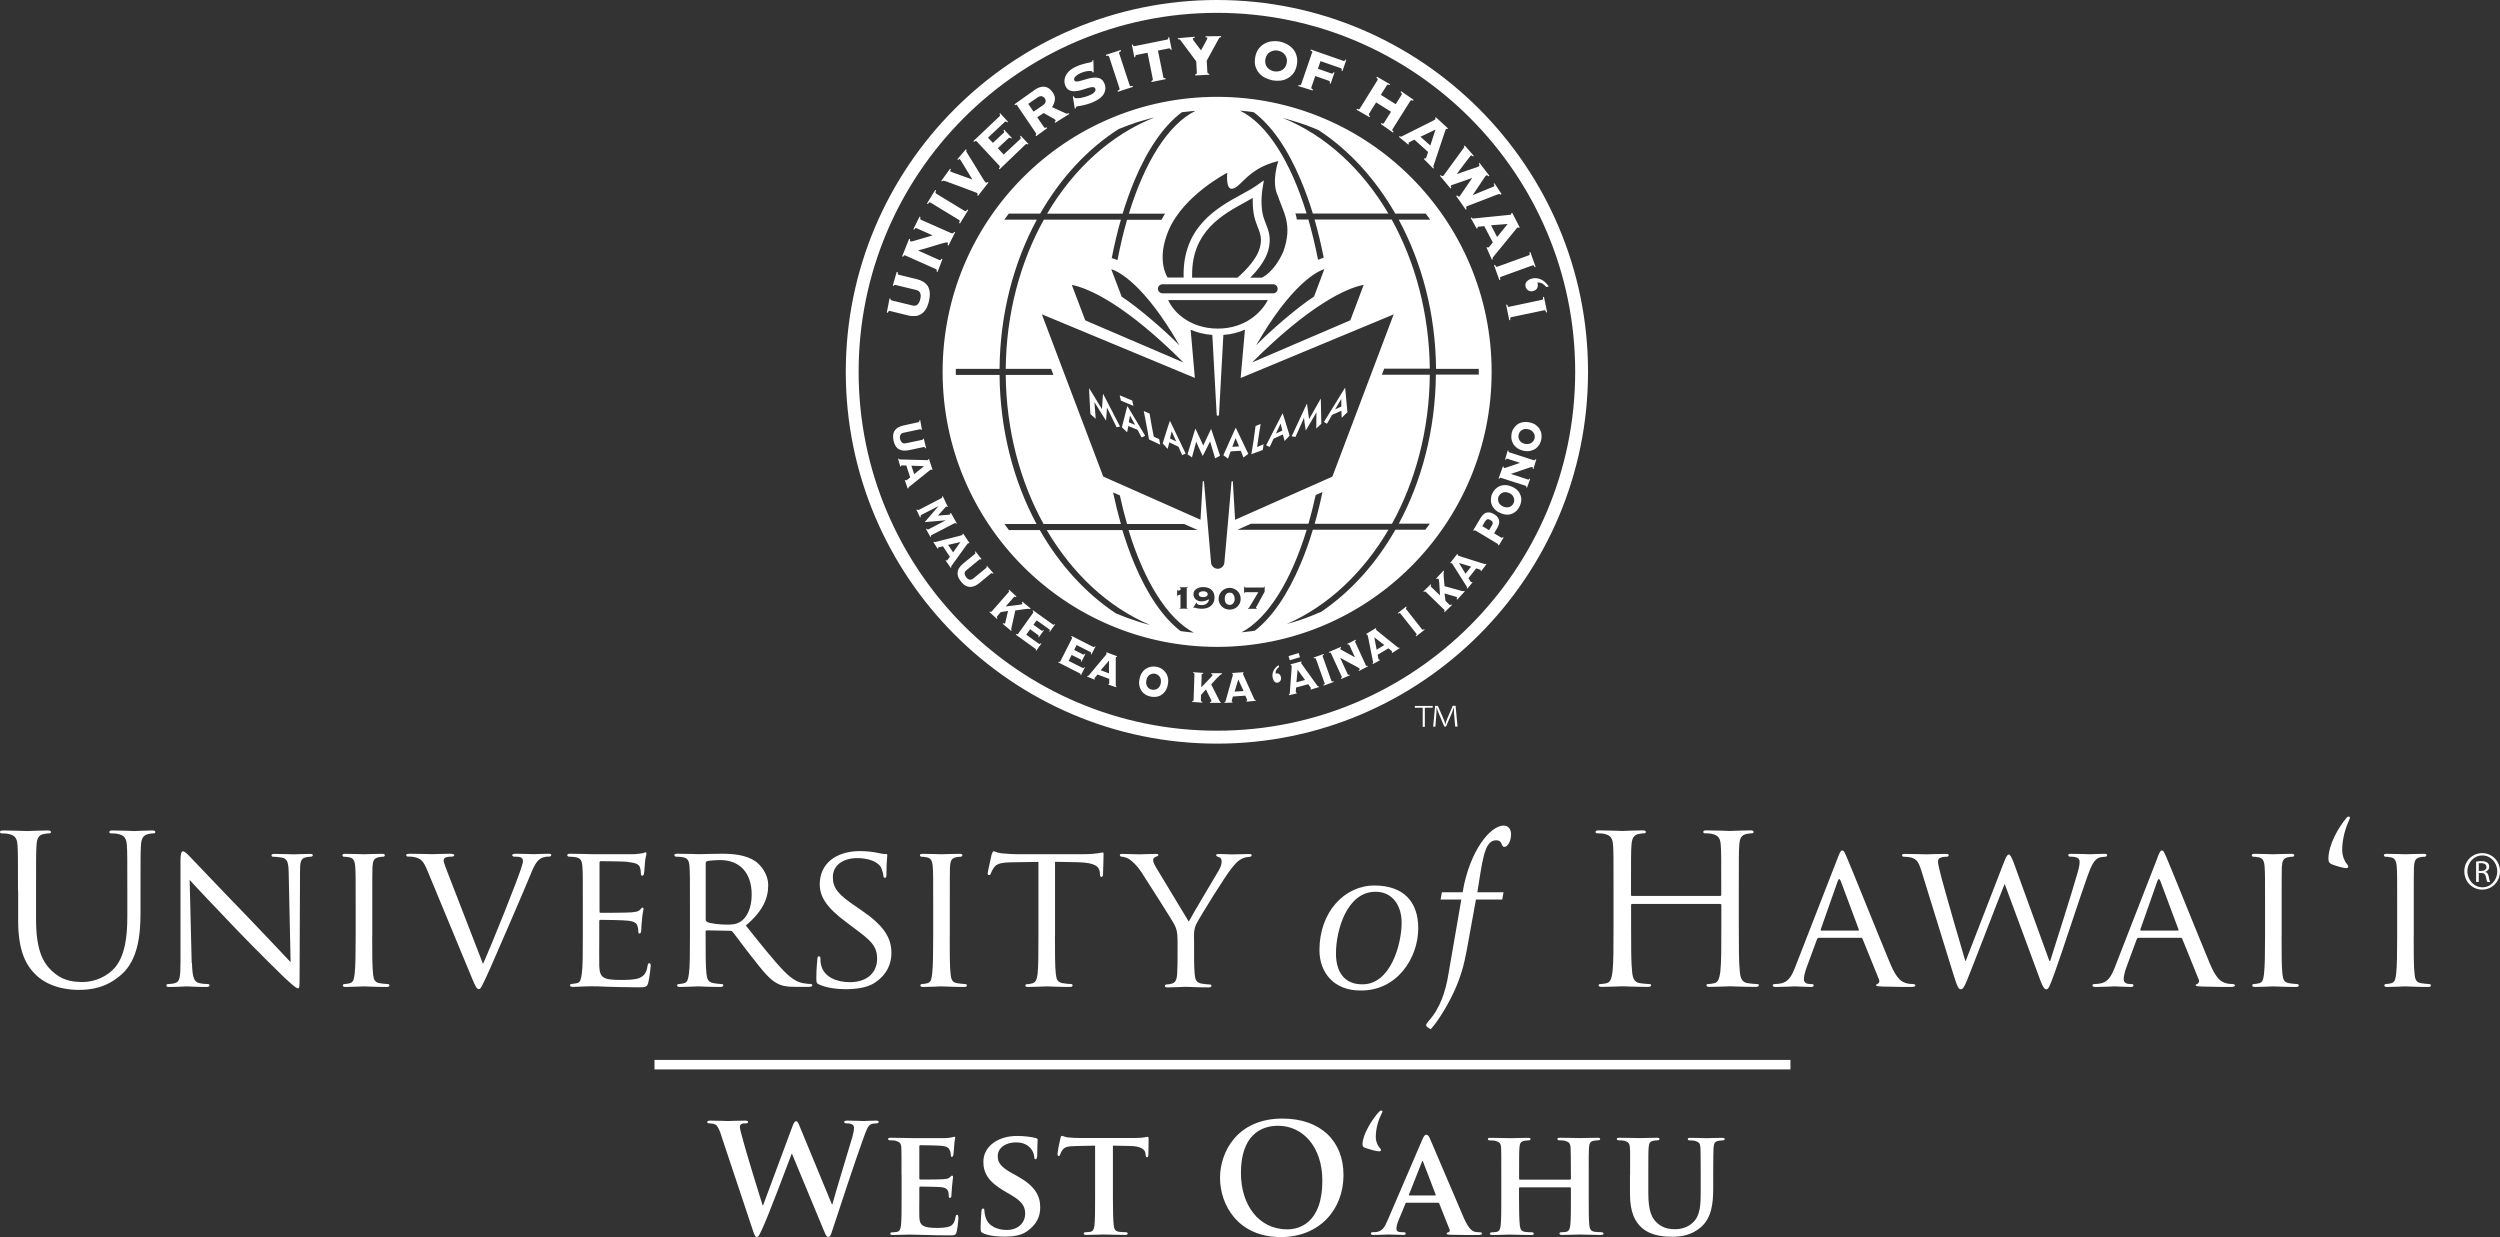
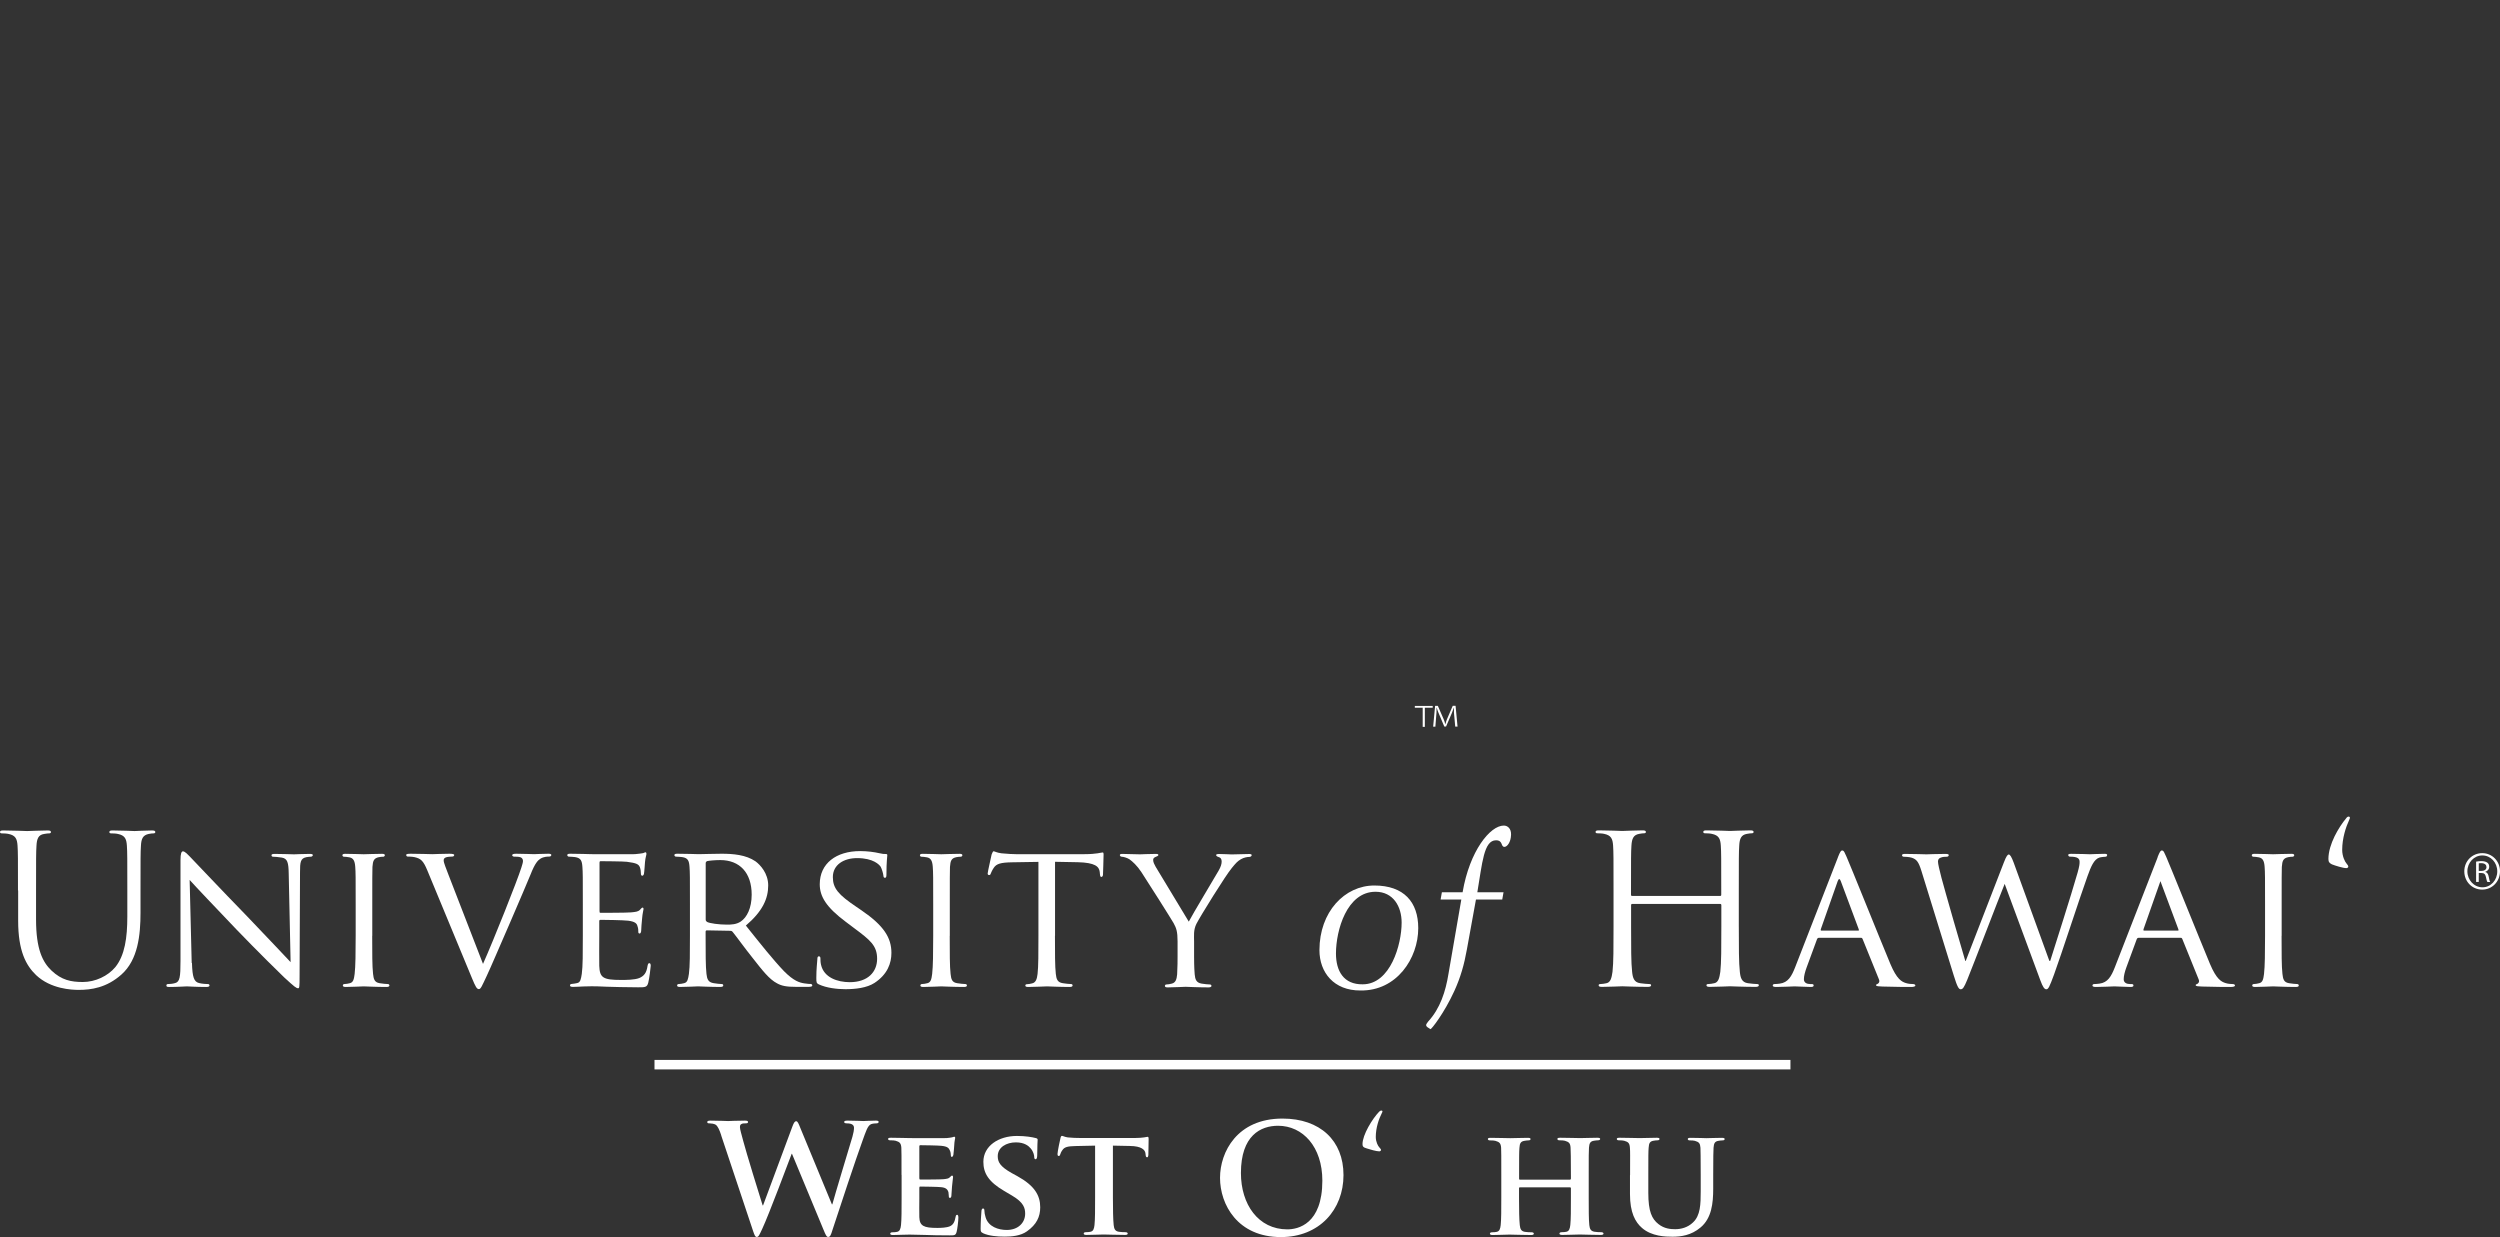
<svg xmlns="http://www.w3.org/2000/svg" id="Layer_1" data-name="Layer 1" viewBox="0 0 291.98 144.47">
  <rect x="0" y="0" width="291.98" height="144.47" fill="#333333" stroke="none" />
  <defs>
    <style>
      .cls-1 {
        fill: #fff;
      }
    </style>
  </defs>
-   <path class="cls-1" d="m174.21,43.43c0,17.74-14.35,32.12-32.06,32.12s-32.06-14.38-32.06-32.12,14.36-32.12,32.06-32.12,32.06,14.38,32.06,32.12M142.13,0c23.9,0,43.34,19.48,43.34,43.43s-19.44,43.42-43.34,43.42-43.35-19.48-43.35-43.42S118.23,0,142.13,0Zm0,85.34c23.07,0,41.84-18.8,41.84-41.92S165.2,1.5,142.13,1.5s-41.85,18.8-41.85,41.92,18.77,41.92,41.85,41.92Zm-38.19-49.02l2.12.52c.26.07.52.09.78.07.25,0,.48-.08.69-.2.22-.12.41-.3.57-.55.17-.25.29-.57.39-.97.09-.4.12-.74.1-1.04-.03-.29-.12-.55-.24-.75-.14-.2-.32-.37-.53-.5-.22-.13-.46-.23-.73-.29l-2.12-.52c-.07-.02-.11-.05-.12-.12,0-.05,0-.12,0-.19l-.12-.03-.46,1.61.11.03s.04-.06.06-.09c.03-.03.08-.04.15-.02l2.42.59c.24.06.4.19.47.38.07.19.07.42,0,.69-.06.27-.17.48-.31.62-.15.14-.35.18-.6.12l-2.42-.59c-.07-.02-.12-.05-.13-.09-.01-.04-.02-.07-.01-.11l-.12-.03-.32,1.64.12.03c.03-.07.05-.13.09-.17.03-.05.08-.06.16-.04Zm7.2-9.07l-3.57-1.58c-.07-.03-.1-.07-.1-.13s.01-.12.04-.19l-.11-.05-.73,1.47.11.05c.03-.07.07-.12.11-.16.04-.03.1-.04.17,0l1.86.83c-.29.09-.57.17-.87.26-.29.09-.56.17-.79.23-.24.07-.44.13-.59.17-.16.05-.21.07-.26.06-.08,0-.12-.08-.13-.13,0-.05,0-.09.01-.14l-.11-.05-.82,2.05.11.05c.04-.06.07-.11.11-.15.04-.04.09-.04.16,0l3.57,1.59c.07.03.1.07.1.12,0,.05-.01.11-.03.16l.12.05.57-1.49-.11-.05c-.04.06-.07.11-.11.14-.04.03-.1.03-.16,0l-2.44-1.09v-.03c.4-.1.8-.21,1.18-.33.38-.12.74-.22,1.05-.32.3-.09.56-.17.78-.22.2-.06.33-.07.39-.05.06.02.08.07.06.13-.01.07-.03.12-.05.17l.12.05.77-1.54-.12-.05c-.03.07-.07.12-.11.15-.04.04-.09.04-.16,0Zm-1.22-6.13l.1.08s.03-.04.05-.06c.01-.01.04-.03.09-.04.03,0,.14.02.35.09.2.07,3.1,1.14,3.28,1.22.2.07.32.12.33.13.04.04.06.08.06.13,0,.05-.02.1-.05.13l.1.07,1.21-1.55-.09-.07s-.06.06-.12.08c-.05.01-.1,0-.14-.03-.01,0-.09-.11-.19-.27-.11-.16-1.96-3.21-2.01-3.27-.02-.02-.05-.08-.04-.12,0-.04.02-.08.05-.12l-.1-.08-.99,1.17.1.08s.04-.06.08-.1c.04-.04.08-.04.12,0,.02.01.08.11.19.29.11.18,1.14,1.89,1.27,2.09h0s-2.26-.81-2.38-.86c-.12-.04-.18-.07-.19-.08-.04-.03-.05-.08-.02-.12.03-.05.06-.09.08-.12l-.1-.08-1.02,1.41Zm9.23-4.87l-1.93,1.8-.68-.74,1.27-1.19s.06-.04.12-.04c.05,0,.1.03.16.1l.09-.07-.91-.97-.08.07c.06.07.09.13.09.18,0,.05-.02.09-.05.11l-1.27,1.19-.57-.61,1.97-1.85s.07-.04.12-.04c.04,0,.11.03.17.11l.08-.08-.93-1-.08.08c.06.07.1.12.08.17,0,.04-.03.08-.06.11l-3.06,2.9.08.09c.06-.04.11-.07.16-.1.06-.02.11,0,.16.05l2.65,2.85c.04.06.06.11.03.16-.02.05-.05.1-.1.16l.08.09,2.99-2.87c.06-.05.1-.08.13-.09.03-.01.1,0,.18.05l.07-.06-.89-.96-.08.08c.09.15.09.26,0,.35Zm-.35-3.93l2.19,3.23c.04.07.05.12.02.16-.02.04-.05.08-.07.1l.07.1,1.29-.94-.07-.1c-.06.03-.12.05-.16.06-.05.01-.09-.01-.14-.08l-.79-1.15.75-.5s1.03.57,1.16.65c.13.08.2.13.22.16.03.04.03.09,0,.13-.03.04-.06.08-.11.1l.08.1,1.65-1.03-.08-.1c-.06.04-.12.06-.18.06-.07,0-.14-.02-.2-.05l-1.56-.71c.18-.27.29-.55.33-.84.04-.29-.04-.58-.25-.88-.26-.39-.58-.61-.93-.66-.36-.04-.74.07-1.12.33l-2.42,1.72.07.1s.09-.04.13-.05c.05,0,.09.02.13.08Zm1.91.72l-.62-.91,1.03-.71c.23-.16.42-.22.56-.18.13.04.25.11.34.24.1.16.13.3.09.44-.04.14-.15.27-.31.38l-1.09.74Zm4.59-1.77l.22,1.4h.11c.01-.06.02-.1.05-.15.01-.04.04-.07.08-.09.02,0,.09-.02.22-.04.13-.02.29-.04.49-.09.19-.04.4-.09.62-.16.22-.07.44-.15.64-.24.32-.15.58-.3.79-.48.2-.17.36-.35.44-.55.1-.2.15-.39.14-.59,0-.2-.04-.39-.13-.56-.12-.28-.29-.46-.49-.55-.21-.09-.43-.12-.67-.11-.24.01-.49.06-.75.13-.25.08-.49.15-.71.21-.22.06-.41.11-.56.12-.15.02-.27-.04-.32-.14-.04-.11-.04-.21.01-.29.06-.09.14-.18.23-.25.09-.08.19-.15.29-.2.1-.05.19-.09.24-.11.15-.07.29-.12.44-.16.15-.04.29-.06.41-.07.13-.01.23-.02.31,0,.09,0,.14.02.16.04,0,.02,0,.04.01.06,0,.02,0,.04.02.05h.14s-.03-1.4-.03-1.4h-.11s-.02.07-.04.11c-.02.04-.05.07-.09.09-.05.02-.13.04-.24.06-.11.02-.25.05-.42.09-.16.04-.34.09-.53.15-.19.06-.4.14-.59.23-.35.16-.62.34-.82.53s-.34.4-.43.61c-.08.2-.12.41-.11.6,0,.2.05.36.11.51.12.26.28.43.48.52.2.08.42.12.66.1.25-.01.49-.06.75-.14.25-.08.49-.15.71-.22.21-.07.4-.11.56-.12.16,0,.26.05.33.17.04.09.04.18,0,.26-.04.08-.09.15-.16.22-.07.07-.14.13-.23.17-.09.05-.15.08-.2.1-.17.08-.35.15-.56.21-.21.06-.4.11-.59.14-.19.03-.35.04-.48.03-.14,0-.22-.04-.24-.1,0-.02-.02-.04-.02-.06,0-.01,0-.03-.01-.04h-.13Zm11.03-6.65l-3.82.77s-.07,0-.12-.02c-.04-.02-.07-.07-.09-.17l-.11.02.29,1.47.12-.02c-.02-.09-.01-.16.02-.19.03-.03.06-.06.1-.06l1.3-.26.62,3.08c.01.07,0,.12-.04.15-.04.03-.09.05-.13.07l.02.12,1.64-.33-.02-.12s-.11,0-.15-.01c-.05-.01-.09-.05-.1-.13l-.62-3.08,1.29-.26s.08,0,.12.02c.04.02.07.07.09.16l.11-.02-.3-1.47-.11.02c.02.1,0,.16-.02.2-.03.03-.06.05-.1.06Zm4.68,3.82l-.07-1.36,1.44-2.63s.06-.07.11-.09c.05-.01.1-.02.13-.02v-.12s-1.82.02-1.82.02v.12s.08,0,.13,0c.05,0,.08.04.08.09,0,.03-.04.14-.11.27-.07.13-.61,1.11-.63,1.16-.1-.13-.79-1.04-.86-1.13-.06-.09-.09-.18-.09-.22,0-.05.02-.08.07-.1.05,0,.09-.02.14-.02v-.12s-1.96.17-1.96.17v.12s.09,0,.15.01c.06,0,.1.04.12.07l1.87,2.51.07,1.32c0,.07-.02.13-.06.15-.05.02-.09.04-.13.05v.12s1.64-.08,1.64-.08v-.12s-.1-.02-.14-.03c-.04-.02-.06-.07-.07-.14Zm8.45-3.59c-.29-.05-.58-.06-.88-.03-.31.03-.59.12-.86.26-.27.14-.5.34-.71.6-.2.26-.34.59-.41.99-.07.4-.07.75.02,1.07.1.31.24.58.44.81.2.23.43.4.7.54.28.13.56.23.84.29.29.05.58.07.88.04.31-.02.59-.11.86-.25.27-.13.5-.33.71-.59.2-.26.33-.59.41-.99.07-.39.07-.75-.03-1.07-.09-.32-.23-.59-.43-.81-.2-.23-.44-.41-.71-.56-.28-.14-.55-.24-.84-.29Zm-.2,1.07c.17.03.34.09.47.17.14.09.26.19.35.32.1.13.16.27.2.43.03.16.03.33,0,.52-.04.19-.1.35-.19.48-.09.14-.2.25-.34.33-.13.08-.28.14-.44.16-.16.03-.33.03-.51,0-.17-.03-.32-.09-.46-.17-.14-.09-.27-.2-.36-.32-.1-.12-.16-.27-.19-.43-.04-.16-.04-.33,0-.52.04-.19.1-.35.19-.49.09-.13.2-.24.34-.32.14-.08.29-.14.45-.17.17-.03.33-.03.5,0Zm3.98.22l-1.27,3.7c-.03.07-.07.11-.12.11-.05,0-.12,0-.19-.02l-.04.12,1.68.52.04-.12c-.06-.03-.12-.07-.16-.1-.04-.03-.05-.09-.02-.16l.45-1.31,1.61.56s.06.04.09.08c.03.04.02.11-.01.21l.11.04.45-1.3-.11-.04c-.03.09-.07.14-.11.16-.04.01-.09.01-.12,0l-1.6-.56.31-.89,2.38.83s.06.04.09.08c.02.04.02.11-.02.21l.11.04.45-1.31-.1-.04c-.03.09-.07.14-.12.16-.05.02-.09.02-.12,0l-3.81-1.33-.03.12c.07.04.13.07.18.1.04.04.05.09.02.16Zm7.48,5.82l1.74,1.09-.82,1.31c-.04.06-.09.09-.14.08-.05,0-.11-.03-.17-.06l-.07.1,1.44,1.01.06-.1c-.06-.04-.1-.09-.13-.13-.03-.04-.03-.1,0-.16l2.08-3.31c.04-.07.08-.09.14-.08.05,0,.11.03.18.06l.06-.11-1.45-1.01-.07.11c.06.05.1.09.13.14.04.04.03.1,0,.16l-.69,1.11-1.74-1.09.7-1.12c.04-.06.08-.09.13-.08.05,0,.11.03.18.06l.06-.1-1.52-.88-.07.11c.06.04.11.09.14.13.03.04.02.1-.01.16l-2.07,3.33c-.04.07-.08.09-.14.08-.05,0-.11-.03-.18-.07l-.07.11,1.52.87.07-.1c-.06-.05-.11-.09-.13-.14-.03-.04-.02-.1.01-.16l.82-1.31Zm5.57,6.61l1.11,1.12.08-.09s-.05-.05-.07-.09c-.02-.04-.02-.07,0-.11.06-.18,1.29-3.89,1.35-4.05.07-.16.1-.25.11-.27.04-.05.09-.04.16,0l.08-.09-1.42-1.3-.08.09c.05.06.06.11.02.16-.02.03-.15.1-.38.22-.25.13-3.13,1.56-3.58,1.79-.03.02-.07.02-.11,0-.04-.01-.07-.03-.1-.05l-.08.09,1.1.9.08-.09s-.03-.03-.05-.06c-.02-.03-.01-.06.02-.09.01-.02.06-.04.11-.07.06-.03.51-.24.55-.27l1.6,1.44c-.02.05-.18.56-.2.61-.02.06-.05.1-.06.12-.03.03-.06.04-.09.03-.02-.01-.05-.03-.06-.04l-.08.09Zm.76-1.57l-1.15-1.03,1.75-.83-.6,1.85Zm6.55,11.88l.64,1.45.11-.05s-.02-.07-.03-.11c0-.04.01-.07.03-.1.12-.14,2.59-3.17,2.7-3.3.11-.13.18-.2.19-.21.05-.03.1,0,.15.06l.1-.06-.88-1.71-.11.05c.03.08.02.13-.03.16-.03.01-.18.04-.44.06-.27.03-3.48.34-3.98.4-.04,0-.07,0-.1-.03-.03-.03-.06-.06-.07-.09l-.11.06.7,1.24.11-.06s-.02-.04-.02-.07c0-.03,0-.06.05-.08.02-.01.06-.02.13-.02.06,0,.56-.05.61-.06l1,1.91s-.38.45-.42.5c-.04.05-.08.07-.1.09-.05.02-.08.02-.09,0-.02-.02-.04-.04-.05-.06l-.1.06Zm1.25-1.2l-.71-1.37,1.94-.15-1.23,1.52Zm-2.72-9.47l-1.05-1.21-.1.07s.03.05.03.09c0,.03-.01.07-.05.11-.03.03-2.37,3.25-2.39,3.27-.06.04-.19.04-.3-.08l-.1.07,1.24,1.48.1-.07c-.04-.06-.06-.12-.07-.16-.02-.05,0-.09.03-.11.02-.02.1-.06.22-.1.12-.04,1.85-.63,1.99-.69.13-.05.22-.09.27-.11h0c-.03.05-.09.14-.17.25-.08.12-1.12,1.64-1.19,1.74-.07.11-.13.17-.15.19-.05.04-.15,0-.27-.14l-.1.08,1.12,1.6.1-.07c-.09-.15-.05-.27.01-.32.02-.01,3.54-1.36,3.6-1.39.08-.02.14-.04.19-.05.06,0,.11.02.18.08l.1-.08-.83-1.26-.1.07c.04.05.07.1.09.16.01.06-.01.11-.07.16-.04.02-2.39.96-2.45,1v-.02s1.33-1.99,1.4-2.09c.07-.11.12-.16.13-.17.06-.04.12-.05.16-.03.06.03.1.07.14.12l.1-.08-1.14-1.49-.09.08s.05.1.07.15c.01.06,0,.11-.06.16-.04.03-.11.06-.23.11-.12.04-2.29.77-2.36.81h0c.04-.07,1.59-2.14,1.62-2.15.05-.05.11-.05.16-.02.05.03.09.07.13.11l.09-.07Zm7.22,12.97l-.62-1.74-.11.04c.02.1.04.17.04.22,0,.06-.04.1-.11.12l-3.67,1.33c-.07.03-.12.02-.16-.02-.04-.05-.08-.11-.11-.2l-.12.04.62,1.74.12-.04c-.03-.09-.04-.16-.04-.22,0-.06.04-.1.11-.12l3.67-1.33c.07-.03.13-.02.16.02.04.04.08.11.11.19l.12-.04Zm-48.45-25.34l-1.75.57.04.12c.09-.02.17-.03.22-.03.05,0,.09.04.12.11l1.22,3.72c.02.07.01.12-.03.16-.05.04-.11.08-.2.11l.04.12,1.75-.57-.04-.12c-.1.02-.17.03-.21.03-.06,0-.11-.04-.13-.11l-1.22-3.71c-.02-.07-.01-.13.03-.16.04-.04.1-.07.19-.11l-.04-.12Zm-21.68,16.36l-.96,1.57.11.06c.05-.08.1-.13.14-.17.04-.03.09-.03.16,0l3.34,2.03c.06.04.09.08.08.14-.01.05-.04.13-.08.21l.11.06.96-1.57-.1-.06c-.06.08-.11.13-.15.17-.04.03-.1.03-.16,0l-3.34-2.03c-.06-.04-.09-.09-.08-.15,0-.05.04-.12.08-.21l-.1-.06Zm71.47,14.27l-.37-1.8-.12.02c.02.09.02.17.01.22-.01.06-.05.09-.13.11l-3.82.81c-.07.02-.12,0-.16-.05-.02-.05-.05-.12-.08-.21l-.12.02.37,1.81.12-.03c-.01-.09-.02-.16,0-.22,0-.06.05-.09.13-.11l3.82-.8c.07-.02.12,0,.16.05.03.05.06.12.08.2l.12-.02Zm-.1-2.94l.3-.08c-.11-.15-.23-.29-.37-.43-.14-.14-.3-.26-.46-.34-.17-.09-.35-.15-.55-.18-.19-.03-.4-.02-.62.04-.24.07-.44.18-.59.35-.15.17-.18.37-.12.61.05.18.16.33.32.43.16.1.34.12.56.06.26-.07.42-.2.49-.38.07-.19.07-.39.01-.61.22-.02.42.02.59.13.17.11.32.24.44.39Zm-30.03,43.34l1.18-.35m-1.25.11l.15.48,1.18-.35-.14-.49-1.19.36Zm19.72-6.61l.86-.95-.07-.07s-.05.03-.08.04c-.03,0-.06,0-.12,0l-2.09-.58c0-.12-.07-.81-.09-.99-.01-.17-.02-.33-.02-.47,0-.14.02-.24.05-.29l-.07-.07-.85.93.07.06s.06-.03.09-.05c.04-.02.07,0,.12.03.01.01.02.06.04.13,0,.07.02.16.04.28,0,.12.08,1.43.09,1.52l-1.05-1.01s-.06-.07-.04-.11c.02-.04.04-.07.06-.11l-.07-.06-.84.83.07.07s.05-.06.09-.07c.03,0,.08,0,.12.04l2.15,2.09s.05.08.04.12c0,.04-.02.06-.04.09l.06.07.85-.83-.07-.07s-.07.05-.11.07c-.04.02-.07,0-.12-.04l-.46-.45-.11-.86s1.25.36,1.31.38c.07.02.1.04.11.05.04.04.05.08.04.12-.02.04-.05.08-.06.1l.07.07Zm-17.16,10.53l.99-.3-.02-.09s-.05,0-.08,0c-.03,0-.05-.02-.06-.04-.09-.12-1.73-2.39-1.8-2.5-.08-.11-.12-.17-.12-.18-.02-.04,0-.08.06-.1l-.03-.09-1.27.34.03.09c.05,0,.09,0,.1.05,0,.03,0,.14,0,.35-.01.2-.2,2.53-.22,2.92,0,.03,0,.05-.03.07-.02.02-.05.03-.07.04l.02.09.91-.21-.03-.09s-.02,0-.04,0c-.02,0-.04-.02-.05-.05,0-.02,0-.05,0-.1,0-.04.03-.41.03-.45l1.42-.39s.23.33.26.37c.03.04.04.08.05.09,0,.04,0,.06-.01.07-.02.01-.03.02-.04.02l.02.09Zm-.63-1.13l-1.01.27.14-1.47.87,1.2Zm10.18-3.16l.87-.56-.05-.08s-.04.03-.07.03-.05,0-.08-.03c-.11-.09-2.3-1.83-2.39-1.92-.1-.08-.16-.13-.17-.15-.03-.04-.01-.08.03-.11l-.05-.08-1.13.68.04.08c.05-.02.08-.01.11.03,0,.03.04.15.09.34.04.2.49,2.49.57,2.86,0,.03,0,.06-.02.08,0,.02-.03.04-.05.05l.04.08.83-.45-.05-.08s-.03.01-.05.02c-.02,0-.04,0-.06-.04-.01-.02-.02-.05-.03-.1,0-.05-.07-.4-.08-.44l1.26-.75s.32.25.35.29c.03.03.06.05.07.07.02.03.02.05,0,.07-.01.01-.03.02-.04.04l.05.08Zm-.92-.92l-.9.54-.27-1.45,1.17.91Zm11.31-8.62l.62-.83-.08-.06s-.04.04-.06.05c-.03.01-.05.01-.07,0-.14-.05-2.79-.89-2.92-.92-.12-.04-.2-.08-.21-.09-.03-.03-.04-.07-.01-.11l-.07-.06-.81,1.04.08.06s.08-.05.11-.02c.02.02.09.12.19.29.11.17,1.35,2.15,1.56,2.47.01.02.02.05.01.08,0,.03-.01.05-.03.07l.07.06.61-.73-.07-.06s-.02.02-.04.03c-.02.01-.04,0-.07,0-.01-.01-.04-.04-.06-.08-.03-.04-.22-.34-.24-.38l.91-1.15s.38.12.42.14c.04.02.07.03.09.04.03.03.04.05.03.07,0,.01-.02.03-.03.04l.08.06Zm-1.18-.54l-.65.83-.76-1.26,1.41.43Zm-22.43,11.73l-.05-.23c-.1.07-.2.15-.3.25-.1.1-.19.21-.26.33-.06.12-.11.25-.14.4-.03.14-.03.3,0,.46.04.19.1.34.21.47.1.12.23.17.4.14.12-.03.22-.1.29-.21.08-.11.1-.24.08-.41-.04-.2-.12-.33-.24-.4-.12-.07-.25-.08-.4-.05,0-.17.03-.32.11-.44.08-.12.17-.23.28-.3Zm5.22-1.53l-1.18.42.03.09c.06-.02.11-.02.15-.02.04,0,.07.03.09.09l1.01,2.83c.02.06.02.1-.01.12-.03.03-.07.05-.13.08l.03.09,1.17-.43-.03-.09c-.06.02-.11.03-.15.02-.04,0-.07-.03-.09-.08l-1.01-2.83s-.02-.09.01-.12c.03-.03.07-.05.13-.08l-.03-.09Zm9.64-5.55l-.98.77.05.07c.06-.03.1-.06.14-.07.04,0,.08,0,.11.06l1.86,2.35s.04.08.02.12c-.01.04-.05.08-.1.12l.06.07.98-.77-.05-.07c-.06.03-.1.05-.13.07-.04,0-.08,0-.12-.05l-1.85-2.35s-.05-.09-.03-.12c.01-.04.05-.07.09-.12l-.06-.07Zm-4.71,6.89l-1.25-2.72c-.03-.05-.03-.09,0-.12.02-.03.05-.06.1-.08l-.04-.09-.99.49.04.09s.09-.02.12-.02c.03,0,.06.03.09.08l.65,1.42c-.2-.11-1.42-.78-1.53-.84-.1-.06-.14-.08-.16-.1-.03-.04-.03-.09,0-.12.02-.02.04-.05.07-.06l-.04-.09-1.39.59.04.09s.08-.02.12-.02c.04,0,.07.03.09.08l1.25,2.72c.02.05.02.09,0,.12-.02.03-.05.05-.09.07l.04.09.99-.42-.04-.09s-.08.02-.12.02c-.04,0-.07-.03-.09-.08l-.86-1.88v-.02c.27.16,1.29.71,1.51.82.21.11.39.21.53.29.13.08.21.14.23.18.02.04.02.08-.02.1-.05.03-.08.05-.11.06l.04.09,1.04-.53-.04-.09c-.05.01-.09.03-.13.03-.03,0-.06-.03-.09-.08Zm19.6-23.97l-2.86-.92c-.05-.02-.09-.05-.09-.08,0-.03,0-.08,0-.12l-.09-.03-.31,1.06.09.04s.04-.09.07-.11c.03-.03.07-.03.12-.01l1.47.48c-.21.07-1.53.52-1.64.56-.11.04-.16.05-.18.05-.06-.01-.08-.04-.09-.07,0-.03,0-.07,0-.1l-.09-.03-.51,1.42.09.03s.04-.08.07-.11c.03-.02.07-.02.12,0l2.86.92c.06.02.09.05.1.08,0,.03,0,.07,0,.11l.09.03.36-1.02-.09-.03s-.04.08-.06.1c-.02.03-.06.03-.12,0l-1.96-.64v-.02c.29-.08,1.38-.47,1.62-.55.22-.07.42-.15.56-.19.15-.05.25-.06.3-.05.04.01.06.04.06.09,0,.05-.01.08-.02.12l.09.02.34-1.13-.09-.02s-.05.09-.07.11c-.02.03-.06.03-.11.01Zm-6.81,8.21l2.57,1.54c.06.03.08.06.08.09,0,.03,0,.05,0,.07l.08.05.56-.93-.08-.05s-.05.05-.08.07c-.03.02-.07.01-.12-.01l-.83-.5.36-.61c.08-.14.14-.28.19-.42.04-.14.06-.28.04-.42-.02-.14-.07-.28-.16-.41-.09-.13-.23-.26-.43-.38-.2-.12-.38-.18-.54-.2-.16-.01-.3,0-.42.05-.13.06-.25.13-.35.24-.1.11-.19.23-.28.37l-.85,1.43.08.05s.03-.02.06-.04c.03-.01.07,0,.12.02Zm1.6-.03l-.8-.48.33-.56c.09-.14.18-.22.27-.24.1-.02.21,0,.36.1.15.08.23.17.25.28.02.1-.01.23-.11.38l-.31.52Zm.35-4.27c-.08.18-.13.38-.14.59-.02.21,0,.42.07.63.07.21.19.4.35.58.17.19.4.34.68.46.29.13.55.19.81.19.24,0,.46-.05.65-.15.19-.09.36-.22.5-.37.14-.17.24-.33.32-.51.08-.18.13-.37.16-.58.02-.21,0-.42-.07-.62-.07-.2-.18-.4-.34-.58-.17-.18-.4-.34-.69-.46-.28-.12-.54-.19-.8-.18-.24,0-.48.05-.67.14-.2.09-.36.21-.5.37-.15.16-.25.33-.33.51Zm.76.33c.05-.11.12-.2.2-.28.08-.08.18-.14.29-.18.1-.04.22-.05.34-.05.12,0,.25.04.39.1.14.06.25.13.34.22.09.08.15.17.19.29.05.11.07.22.07.33s-.02.22-.07.34c-.04.1-.12.2-.2.28-.08.08-.18.13-.29.17-.11.04-.22.06-.34.05-.13,0-.25-.04-.39-.1-.13-.06-.25-.13-.34-.22-.09-.09-.15-.18-.2-.29-.04-.11-.06-.22-.06-.34,0-.11.02-.22.06-.33Zm-67.45,2.16l2.03-1.04h0s-1.61,1.87-1.61,1.87l2.46-.21h0s-2.03,1.06-2.03,1.06c-.04.02-.08.02-.12,0-.03-.02-.05-.05-.08-.09l-.08.05.51.92.08-.04s-.01-.06-.01-.09c0-.04.03-.07.08-.09l2.67-1.38c.05-.03.09-.03.12,0,.03.02.05.04.07.06l.08-.04-.69-1.23-.09.05s.02.06.03.08c0,.02,0,.04-.03.05-.02.02-.08.03-.2.04-.11,0-1.1.08-1.23.1.03-.03.7-.79.8-.89.09-.11.15-.16.17-.17.02,0,.04,0,.06.01.01.02.03.04.05.07l.08-.04-.59-1.25-.08.04s.01.06.01.1c0,.04-.03.07-.08.09l-2.66,1.38s-.09.03-.12,0c-.03-.02-.05-.05-.07-.07l-.08.04.42.9.09-.04c-.02-.05-.03-.09-.03-.13s.02-.07.08-.1Zm6.28,4.55l-1.38,1.13c-.16.13-.3.28-.41.44-.12.15-.19.32-.22.5-.03.17-.02.35.04.55.06.2.18.4.36.62.17.22.34.37.53.47.18.09.36.14.54.14s.36-.04.54-.12c.18-.08.34-.19.51-.32l1.37-1.14s.09-.04.12-.03c.03.02.06.04.1.08l.07-.06-.75-.86-.07.06s.01.05.02.08c0,.03-.01.06-.06.1l-1.49,1.22c-.16.12-.3.17-.44.14-.14-.03-.27-.12-.39-.27-.12-.15-.18-.29-.19-.44,0-.14.07-.28.22-.4l1.49-1.23s.08-.05.11-.04c.03,0,.05.02.07.04l.08-.06-.7-.9-.07.06s.05.09.06.12c0,.04,0,.08-.05.12Zm-6.59-15.39l-1.73.38c-.21.05-.4.11-.57.19-.17.09-.32.21-.43.35-.11.13-.18.31-.22.51-.03.2-.02.44.03.71.06.27.15.49.26.66.11.17.25.3.41.38.16.08.34.12.53.14.19,0,.39,0,.6-.05l1.74-.37c.06-.01.09,0,.12.03.02.03.04.08.05.12l.1-.02-.27-1.11-.09.02s0,.05-.02.07c-.01.03-.04.05-.1.06l-1.88.39c-.19.05-.35.02-.45-.08-.11-.09-.19-.24-.23-.42-.04-.18-.03-.35.04-.47.06-.14.19-.22.39-.26l1.88-.4c.05,0,.09,0,.11.01.02.02.03.04.04.06l.09-.02-.2-1.13-.09.02s0,.1,0,.13c0,.04-.04.06-.1.07Zm14.05,25.87l-1.46-1.05.45-.64.96.7s.04.04.04.07c.01.04-.01.08-.05.15l.06.04.6-.84-.06-.04c-.04.06-.08.09-.11.1-.03,0-.06,0-.09-.01l-.96-.69.37-.52,1.5,1.07s.04.04.04.07c0,.04-.02.09-.06.15l.07.04.61-.86-.06-.04c-.04.06-.08.09-.11.09-.03,0-.06,0-.08-.02l-2.33-1.67-.05.08s.06.06.08.1c.02.04.02.07-.02.12l-1.75,2.45s-.07.07-.11.06c-.04-.01-.08-.02-.11-.04l-.06.07,2.28,1.64s.07.05.08.07c.01.02,0,.07-.02.14l.05.04.61-.85-.06-.04c-.1.1-.18.12-.25.07Zm5.1,2.82l-1.61-.81.35-.7,1.06.54s.04.03.05.07c.01.03,0,.08-.03.15l.07.04.46-.92-.07-.03c-.04.06-.07.1-.1.11-.04,0-.07,0-.09,0l-1.06-.54.29-.57,1.64.83s.04.04.05.08c.01.03,0,.08-.03.15l.07.04.48-.95-.07-.03c-.03.06-.06.1-.1.11-.03,0-.06,0-.08,0l-2.55-1.3-.04.09s.07.05.09.08c.03.03.03.08,0,.12l-1.36,2.68c-.02.05-.06.07-.09.07-.04,0-.08,0-.12-.03l-.04.08,2.51,1.28s.08.04.09.06c.02.02.02.06,0,.14l.05.03.47-.92-.06-.04c-.08.11-.16.14-.23.1Zm14.88,4.09h1.28s0-.08,0-.08c-.03,0-.06-.02-.09-.03-.02-.02-.03-.05-.05-.1l-.98-1.95c.08-.07.54-.6.66-.72.12-.12.24-.24.34-.33.1-.1.19-.15.25-.16v-.09s-1.25,0-1.25,0v.09s.07.01.1.03c.03.02.06.05.05.12,0,.01-.02.05-.07.1-.04.05-.12.13-.19.21-.07.09-.99,1.03-1.05,1.1l.04-1.46c0-.06.02-.09.06-.11.04-.01.08-.02.12-.02v-.1s-1.17-.08-1.17-.08v.1s.07,0,.1.02c.03.02.05.06.05.12l-.1,3.01c0,.06-.02.1-.06.12-.03.02-.07.02-.11.02v.09l1.19.07v-.1s-.08-.01-.11-.04c-.04-.01-.06-.05-.06-.11l.02-.64.57-.65s.58,1.17.61,1.23c.02.06.04.1.04.12,0,.06-.03.09-.07.11-.04.01-.08.02-.11.02v.09Zm-24.19-9.23l.98.82.06-.07s-.03-.05-.04-.08c0-.02,0-.06,0-.11l.47-2.12c.12,0,.8-.12.97-.14.17-.02.33-.04.46-.05.15,0,.24,0,.3.03l.06-.07-.97-.8-.06.07s.04.06.06.1c0,.03,0,.07-.03.12-.01,0-.05.02-.12.04-.07.01-.16.03-.28.05-.11.02-1.42.17-1.51.18l.96-1.1s.08-.06.11-.04c.04,0,.08.03.12.05l.06-.08-.86-.79-.06.07s.05.05.06.08c.01.04,0,.08-.04.13l-1.98,2.26s-.07.06-.12.06c-.04,0-.07-.03-.1-.06l-.06.07.88.8.07-.07s-.05-.07-.07-.11c-.02-.04-.01-.08.03-.12l.42-.49.85-.14s-.29,1.27-.31,1.33c-.01.06-.03.1-.04.11-.04.05-.08.06-.12.04-.05-.02-.07-.04-.1-.05l-.06.07Zm28.51,9.09l1.03-.1v-.09s-.05,0-.08-.01c-.02-.01-.04-.03-.06-.05-.06-.14-1.22-2.68-1.27-2.81-.06-.12-.08-.18-.08-.2,0-.04.02-.07.07-.08v-.1s-1.32.09-1.32.09v.1c.06,0,.09.03.09.07,0,.03-.03.14-.08.33-.05.2-.69,2.44-.79,2.82,0,.03-.02.05-.05.06-.02.01-.05.02-.07.02v.09s.94-.03.94-.03v-.1s-.03,0-.06,0c-.02,0-.04-.03-.04-.06,0-.02,0-.06.02-.11.01-.04.11-.39.12-.44l1.45-.1s.17.38.19.42c.02.03.03.07.03.09,0,.04,0,.06-.03.07-.02,0-.04,0-.05,0v.1Zm-.38-1.24l-1.05.07.43-1.42.62,1.34Zm-34.8-15.24l.6.85.07-.05s-.02-.05-.02-.08c0-.03,0-.05.02-.07.09-.11,1.71-2.39,1.8-2.5.08-.11.12-.16.13-.17.04-.03.08-.02.11.02l.08-.05-.74-1.1-.08.05s.02.09-.02.12c-.02,0-.14.05-.33.1-.2.05-2.46.62-2.83.72-.03,0-.05,0-.08,0-.03-.01-.04-.03-.06-.05l-.08.05.5.79.07-.05s0-.02-.02-.05c0-.02,0-.04.04-.06.01-.01.05-.02.09-.03.05,0,.39-.09.43-.11l.82,1.23s-.24.33-.27.36c-.03.04-.05.07-.07.07-.03.02-.05.02-.07,0-.02-.01-.03-.03-.03-.04l-.08.05Zm.87-.96l-.58-.87,1.44-.33-.86,1.21Zm-5.64-8.43l.34.98.1-.03s-.01-.05,0-.08c0-.02.02-.05.04-.06.11-.09,2.29-1.84,2.39-1.92.1-.08.16-.12.18-.13.04-.01.08,0,.1.05l.09-.03-.41-1.25-.09.02c.01.06,0,.09-.04.11-.02,0-.14,0-.35,0-.2,0-2.54-.08-2.93-.08-.02,0-.05,0-.07-.03-.02-.02-.04-.04-.04-.07l-.09.03.26.91.1-.04s-.01-.03-.01-.05c0-.02.02-.04.05-.05.02,0,.06,0,.1,0,.05,0,.41.01.46.01l.45,1.4s-.33.25-.36.28c-.04.03-.07.04-.09.05-.04.02-.06,0-.07,0-.01-.02-.02-.03-.02-.04l-.09.02Zm1.1-.69l-.33-1,1.48.06-1.15.93Zm22.62,24.55l.97.33.04-.09s-.05-.03-.06-.04c-.02-.02-.03-.05-.03-.08,0-.14,0-2.94,0-3.07,0-.13,0-.2.01-.22.02-.04.05-.06.11-.04l.03-.09-1.24-.46-.03.09s.07.06.05.1c0,.03-.08.11-.2.27-.13.16-1.64,1.94-1.88,2.25-.02.02-.04.03-.07.04-.03,0-.05,0-.08,0l-.04.09.87.36.03-.08s-.02-.01-.04-.02c-.02-.01-.02-.04,0-.07,0-.01.03-.05.06-.08.03-.04.27-.31.29-.35l1.37.51v.46s0,.08,0,.1c-.02.03-.04.05-.05.05-.02,0-.03,0-.04,0l-.03.09Zm.14-1.29l-.98-.37.97-1.12v1.49Zm5.56-.77c-.19-.04-.4-.04-.6-.02-.21.03-.41.1-.59.21-.19.1-.36.26-.5.46-.15.2-.25.46-.31.76-.07.31-.07.59-.01.83.05.24.15.44.27.62.13.17.29.31.47.41.18.1.37.17.56.21.19.04.4.05.61.03.2-.02.4-.08.59-.19.18-.11.36-.26.5-.46.14-.2.25-.45.31-.77.06-.3.07-.57.01-.81-.05-.25-.14-.45-.28-.63-.12-.17-.28-.32-.46-.43-.18-.11-.37-.18-.56-.22Zm-.17.82c.12.02.22.07.31.13.09.06.17.15.23.24.06.1.1.21.12.33.02.12.01.25-.01.4-.03.14-.07.27-.14.37-.07.11-.15.19-.25.26-.09.06-.19.1-.3.12-.11.02-.22.02-.35,0-.11-.02-.21-.06-.31-.13-.1-.06-.17-.15-.23-.24-.06-.1-.1-.21-.12-.33-.02-.12-.01-.26.02-.4.02-.14.07-.27.14-.38.06-.11.15-.19.24-.25.1-.06.2-.1.31-.13.11-.02.23-.02.34,0Zm41.62-28.07c-.03.2-.04.4-.02.61.03.21.1.4.21.6.11.19.27.35.47.5.2.14.45.24.75.31.31.06.59.07.82,0,.24-.06.45-.15.62-.28.17-.13.31-.29.41-.47.1-.18.17-.37.21-.57.03-.19.05-.39.02-.6-.02-.21-.09-.41-.2-.59-.1-.19-.26-.35-.46-.5-.19-.15-.46-.25-.76-.31-.3-.06-.58-.06-.82,0-.25.05-.44.14-.62.28-.17.13-.31.29-.41.47-.12.18-.18.37-.23.57Zm.82.16c.03-.12.07-.23.13-.32.06-.09.14-.17.24-.23.1-.06.21-.1.33-.13.12-.02.26-.01.4.02.15.02.27.07.38.15.1.06.19.14.25.24.07.1.11.19.14.31.02.11.02.22,0,.35-.02.11-.06.22-.14.31-.06.1-.14.17-.24.24-.09.06-.2.1-.33.12-.12.02-.26.01-.4,0-.14-.04-.27-.08-.38-.15-.1-.06-.19-.15-.25-.24-.06-.1-.1-.2-.13-.31-.03-.12-.03-.23,0-.34Zm-46.45-4l1.47.62-.15-.63-1.46-.61.14.62Zm4.47,4.49c-.32-.12-.54-.24-.63-.28l-.21-1.09c-.11-.58-.27-1.51-.28-1.61l-.68-.29c.02.09.25,1.23.25,1.3l.12.62c.02.11.22,1.16.24,1.39.22.09,1.24.59,1.32.62l-.13-.67Zm3.83,2.14c.06-.2.44-1.61.5-1.83h0c.08.19.49,1.13.75,1.65h.02c.22-.41.78-1.53.85-1.68.04.12.48,1.62.59,1.98l.57-.32c-.11-.36-.83-2.53-1.03-3.09h-.03c-.14.29-.76,1.63-.9,1.9-.11-.24-.72-1.56-.9-1.95h-.03c-.13.39-.85,2.79-.91,2.98l.51.35Zm4.21.15c.08-.19.28-.75.31-.85l1.18-.07c.04.07.23.59.32.79l.56-.43c-.19-.36-1.06-2.26-1.45-3.03h-.03c-.24.5-1.29,2.87-1.43,3.19l.53.39Zm.5-1.38c.07-.18.32-.84.39-1.02.05.14.32.78.4.97l-.8.05Zm3.66-.3c-.29.13-.68.29-.76.32l.15-1.05c.09-.58.24-1.53.26-1.64l-.59.24c0,.08-.17,1.23-.18,1.31l-.09.62c-.02.12-.17,1.11-.22,1.36.2-.08,1.26-.46,1.33-.49l.1-.67Zm3.72-.85c.11-.23.88-2,1-2.25h0c0,.17.12,1.02.2,1.48h.01c.32-.52,1.12-1.91,1.24-2.1,0,.11-.02,1.54-.02,1.88l.59-.55c0-.33-.04-2.41-.06-2.92h-.02c-.21.36-1.15,2.05-1.35,2.38-.03-.21-.19-1.44-.24-1.79h-.03c-.22.47-1.65,3.57-1.76,3.79l.42.07Zm3.68-1.55c.15-.23.52-.9.58-1.02l1.1-.5c.01.06.03.64.04.83l.67-.66c-.05-.32-.18-2.14-.27-2.82h-.03c-.4.63-2.19,3.55-2.44,3.96l.34.21Zm.95-1.67c.13-.22.59-1.02.72-1.23,0,.13.01.71.01.89l-.73.34Zm-7.64,4.38c.12-.22.4-.86.45-.96l1.09-.5c.03.06.15.59.2.77l.59-.63c-.11-.29-.59-1.97-.81-2.59h-.02c-.32.59-1.71,3.34-1.91,3.72l.41.2Zm.73-1.57c.09-.21.45-.96.55-1.16.02.13.16.66.19.83l-.74.33Zm-18.21-.81c-.13-.23-1.71-3.34-1.97-3.81h-.02c-.03.35-.11,1.56-.12,1.78-.22-.34-1.25-2.05-1.48-2.43h-.02c0,.53.14,2.66.15,3l.62.55c-.02-.35-.15-1.82-.15-1.94.12.2,1,1.61,1.34,2.14h.02c.05-.47.1-1.34.1-1.51h0c.14.26,1.01,2.05,1.13,2.3l.41-.08Zm2.93,1.07c-.22-.35-1.71-2.9-2.05-3.44h-.03c-.18.59-.54,2.18-.63,2.45l.61.59c.04-.17.13-.68.14-.73l1.08.44c.05.1.36.68.47.9l.4-.2Zm-1.9-1.57c.03-.16.11-.66.13-.78.11.2.49.89.6,1.08l-.73-.3Zm6.63,3.64c-.19-.39-1.52-3.19-1.82-3.79h-.02c-.23.62-.73,2.32-.84,2.61l.58.65c.05-.18.18-.72.2-.77l1.07.52c.05.11.32.75.43.98l.41-.19Zm-1.82-1.76c.04-.17.17-.71.19-.83.1.21.43.98.53,1.19l-.72-.35Zm1.66,10h-6.68c-.31-1.07-.59-2.18-.84-3.34l-.79-.35c.27,1.28.57,2.5.91,3.69h-9.03c-2.74-4.95-4.36-10.95-4.42-17.41h5.57l-.27-.71h-5.3c.06-6.47,1.7-12.47,4.45-17.42h9c-.41,1.43-.77,2.93-1.07,4.49,0,0,.25.06.39.12l.28.12c.32-1.66.69-3.24,1.12-4.72h4.02c.15-.27.41-.71.41-.71h-4.22c1.86-6.06,4.61-10.45,7.78-12.01,0,0-.3.02-.53.04-.24.02-1.06.12-1.06.12-2.07,1.54-3.96,4.23-5.52,7.94-.51,1.22-.98,2.53-1.4,3.91h-8.82c3.09-5.24,7.46-9.23,12.52-11.23l-.22.04c-.29.08-1.12.31-1.12.31-1.11.29-2.83,1-2.83,1-3.64,2.33-6.79,5.73-9.15,9.86,0,0,0,0,0,.01h-3.67l-.53.71h3.8c-2.69,4.99-4.3,10.97-4.35,17.42h-5.11v.71h5.11c.05,6.44,1.64,12.43,4.32,17.41h-3.75s.49.68.52.71h3.61c2.3,4.04,5.35,7.38,8.87,9.72,0,0,1.28.53,1.83.7,0,0,1.08.38,1.7.54.24.06.47.12.47.12-4.87-2.06-9.06-5.98-12.06-11.08h8.83c.43,1.4.9,2.73,1.42,3.97,1.53,3.62,3.36,6.28,5.38,7.83,0,0,.63.09,1.14.14l.41.04c-3.1-1.64-5.8-6-7.63-11.99h8.07l-1.6-.71Zm34.4-17.41h0s0,0,0,0Zm0,0v-.71h-4.99c-.06-6.45-1.66-12.43-4.36-17.42h3.68l-.53-.71h-3.55c-2.33-4.06-5.4-7.42-8.96-9.75,0,0-.24-.09-.37-.16-.15-.07-1.14-.44-1.14-.44-.97-.36-2.7-.83-2.7-.83,5,2.01,9.3,5.97,12.36,11.17h-8.82c-.42-1.38-.89-2.68-1.41-3.91-1.55-3.69-3.42-6.37-5.49-7.92,0,0-.33-.05-.54-.08-.21-.03-1.07-.11-1.07-.11,3.17,1.56,5.92,5.95,7.78,12.01h-1.31s.11.28.17.71h1.35c.43,1.48.8,3.05,1.13,4.7,0,0,.34-.14.52-.2l.14-.05c-.31-1.55-.66-3.03-1.07-4.45h9.01c2.74,4.95,4.38,10.95,4.45,17.42h-5.33l-.27.71h5.6c-.05,6.46-1.69,12.46-4.42,17.41h-9.03c.34-1.19.65-2.42.91-3.71l-.79.35c-.25,1.16-.54,2.28-.84,3.35h-6.72l-1.59.71h8.1c-1.82,5.97-4.51,10.32-7.6,11.97,0,0,.76-.09.98-.11.21-.02.57-.08.57-.08,2.01-1.56,3.83-4.21,5.35-7.82.53-1.25,1-2.57,1.42-3.97h8.83c-2.96,5.04-7.08,8.92-11.87,11.01,0,0,1.32-.36,2.13-.67,0,0,1.28-.48,1.6-.64l.27-.1c3.45-2.34,6.42-5.63,8.68-9.6h3.5c.12-.15.53-.71.53-.71h-3.63c2.68-4.99,4.27-10.97,4.33-17.41h4.98Zm-15-6.38l1.56-4.14c-2.06.38-6.38,2.42-13.03,9.06l11.47-4.92Zm-3.04-5.97c-.83.23-3.89,1.79-7.96,8.89,1.69-1.74,4.88-4.48,6.76-5.69l1.2-3.2Zm-18.23,3.61c.6,1.42,2.59,3.33,5.79,3.33s5.11-1.9,5.84-3.33h-11.63Zm12.25-1.85h-12.92c-.29,0-.53.24-.53.53s.24.53.53.53h12.92c.3,0,.53-.24.53-.53s-.23-.53-.53-.53Zm-10.47,9.14c-6.64-6.64-10.97-8.67-13.04-9.06l1.57,4.14,11.47,4.92Zm-7.22-7.69c1.88,1.22,5.07,3.96,6.75,5.69-4.07-7.11-7.13-8.67-7.96-8.89l1.21,3.2Zm13.9,9.49l.5-5.64c-.72.33-1.57.55-2.52.62l-.51,9.32c0,.07-.07.12-.14.12h0,0c-.07,0-.13-.05-.13-.12l-.51-9.32c-.96-.07-1.8-.29-2.53-.61l.49,5.63-17.87-7.43c.54,1.42,7.07,18.69,7.17,18.95l11.36,5.04.26-4.44s.04-.08.07-.08c.04,0,.08.04.08.08l.42,4.82h0l.4,4.6c.02.42.37.75.78.75s.76-.33.78-.74l.41-4.6h0l.42-4.82s.04-.08.08-.08c.04,0,.08.04.08.08l.26,4.44,11.36-5.04c.1-.26,6.62-17.53,7.16-18.95l-17.87,7.43Zm2.23-15.16c.1-.36.14-.66.14-.94,0-.57-.18-1.02-.39-1.54-.14-.38-.29-.77-.4-1.24-.13-.62-.17-1.24-.17-1.76,0-.14,0-.26,0-.38-.28.16-.58.32-.87.49-2.65,1.45-6.21,3.39-6.21,8.44,0,.12,0,.25,0,.38h5.3c.26-.22,2.18-1.89,2.59-3.44Zm2.05-6.24c-.69-1.65.12-3.93.12-3.93-3.59.86-4.29,3.02-5.35,3.23-.84.17-.61-1.86-.61-1.86,0,0-5.09,2.6-6.85,6.71-1.51,3.55-.12,5.53-.12,5.53h1.87c-.18-5.92,3.96-8.18,6.74-9.7.62-.34,1.21-.66,1.66-.97l.97-.68-.19,1.17s-.23,1.45.06,2.8c.09.4.23.75.36,1.09.33.83.67,1.68.28,3.12-.33,1.21-1.34,2.42-2.09,3.18h1.35s1.41-.58,2.51-3.06c1.11-3.19,0-4.49-.69-6.62Zm-11.72,46.92h.06s0-.05.01-.08c0-.02.02-.04.04-.05.03-.01.06-.03.12-.04.04-.01.1-.03.18-.05v1.51s0,.05-.03.07c-.03,0-.05.01-.08.02v.05h.95v-.05s-.05,0-.08-.02c-.02-.01-.03-.03-.03-.07v-2.21s.01-.06.03-.07c.03,0,.05-.01.09-.02v-.06h-.93v.06s.04,0,.06.02c.02,0,.03.03.03.07v.15s-.03.01-.06.03c-.03,0-.06.02-.1.04-.04,0-.07.03-.09.03-.03,0-.05.01-.05.01-.02,0-.04-.01-.04-.04s0-.05,0-.07h-.06v.76Zm2.27.7l-.37.64.06.02s.07-.05.11-.05c0,0,.03,0,.08.02.04.02.1.03.18.05.08.02.16.04.27.04.1.02.22.02.34.02.19,0,.37-.03.55-.08.18-.05.33-.14.47-.25.13-.11.24-.25.31-.41.08-.16.12-.35.12-.56s-.03-.39-.1-.54c-.06-.15-.15-.28-.27-.38-.11-.11-.25-.18-.41-.23-.17-.05-.35-.08-.55-.08-.13,0-.25.01-.39.04-.13.03-.25.08-.36.15-.11.06-.2.15-.28.25-.06.11-.1.24-.1.39,0,.13.02.25.07.35.06.1.12.19.2.26.1.08.19.13.3.17.11.04.23.06.35.06.16,0,.3-.02.44-.06.13-.04.29-.11.45-.18,0,.12-.04.21-.09.29-.05.08-.12.16-.19.21-.07.06-.16.09-.25.13-.09.03-.19.04-.29.04-.07,0-.15,0-.23-.01-.07,0-.13-.02-.19-.04-.06-.02-.1-.04-.14-.07-.04-.03-.05-.06-.05-.11v-.04l-.05-.02Zm.79-1.3s.1,0,.16.01c.06,0,.12.03.17.06.06.02.1.05.14.1.04.04.06.1.06.17,0,.07-.02.13-.06.17-.04.05-.08.09-.14.11-.05.02-.11.04-.17.05-.06.01-.11.01-.16.01-.04,0-.09,0-.16-.01-.06-.01-.12-.03-.17-.05-.06-.02-.1-.05-.14-.11-.03-.04-.05-.1-.05-.17,0-.07.02-.13.05-.17.04-.05.08-.08.14-.1.05-.03.11-.05.17-.06.06,0,.12-.01.16-.01Zm3.1-.4c-.18,0-.34.03-.5.1-.16.06-.29.15-.41.27-.12.12-.21.25-.28.4-.07.15-.11.32-.11.51s.04.35.11.51c.07.15.16.29.28.4.12.11.26.2.41.26.16.06.32.09.5.09.17,0,.34-.03.49-.09.16-.06.29-.14.41-.26.12-.12.21-.25.28-.4.07-.16.1-.32.1-.51s-.03-.35-.1-.51c-.07-.16-.17-.29-.28-.4-.12-.11-.25-.2-.41-.27-.16-.07-.32-.1-.49-.1Zm0,.56c.1,0,.19.02.26.06.07.04.13.09.18.17.04.07.08.14.11.23.02.08.03.17.03.26s0,.17-.03.26c-.03.08-.06.16-.11.23-.05.07-.11.12-.18.16-.08.04-.16.06-.26.06-.11,0-.2-.02-.27-.06-.07-.04-.14-.1-.18-.16-.05-.07-.08-.14-.1-.23-.02-.09-.03-.17-.03-.26s0-.18.03-.26c.02-.09.05-.16.1-.23.04-.07.11-.12.18-.17.07-.04.16-.06.27-.06Zm1.81-.05h1.53l-1.05,1.76s-.04.06-.07.09c-.02.02-.05.03-.09.04v.05h1.05v-.05s-.05,0-.07-.02c-.02,0-.04-.03-.04-.07,0-.01.01-.04.03-.09.03-.03.05-.06.07-.1l.91-1.67v-.6h-.06s0,.07-.03.09c-.02.01-.04.02-.05.02h-2.12s-.04,0-.06-.02c-.02-.02-.03-.05-.03-.1h-.05v.78h.05s.01-.08.03-.09c.02-.02.04-.02.06-.02Z" />
  <g>
    <path class="cls-1" d="m2.1,104c0-3.77,0-4.45-.05-5.22-.05-.82-.24-1.21-1.04-1.38-.19-.05-.6-.07-.82-.07-.1,0-.19-.05-.19-.15,0-.15.12-.19.39-.19,1.09,0,2.56.07,2.78.07s1.67-.07,2.39-.07c.27,0,.39.05.39.19,0,.1-.1.15-.19.15-.17,0-.31.02-.61.07-.65.1-.85.53-.89,1.38-.05.78-.05,1.45-.05,5.22v3.39c0,3.48.77,4.98,1.81,5.97,1.18,1.11,2.27,1.33,3.65,1.33,1.47,0,2.93-.7,3.8-1.74,1.11-1.38,1.4-3.43,1.4-5.93v-3.02c0-3.77,0-4.45-.05-5.22-.05-.82-.24-1.21-1.04-1.38-.19-.05-.6-.07-.82-.07-.1,0-.19-.05-.19-.15,0-.15.12-.19.39-.19,1.09,0,2.42.07,2.56.07.17,0,1.31-.07,2.03-.07.27,0,.39.05.39.19,0,.1-.1.15-.19.15-.17,0-.31.02-.6.07-.65.15-.85.53-.89,1.38-.05.78-.05,1.45-.05,5.22v2.59c0,2.61-.29,5.51-2.23,7.23-1.74,1.55-3.55,1.79-4.98,1.79-.82,0-3.26-.1-4.98-1.72-1.19-1.14-2.1-2.83-2.1-6.36v-3.53Z" />
    <path class="cls-1" d="m22.42,112.46c.05,1.69.24,2.2.82,2.35.39.1.87.12,1.06.12.1,0,.17.07.17.17,0,.12-.14.17-.39.17-1.21,0-2.06-.07-2.25-.07s-1.09.07-2.06.07c-.22,0-.34-.02-.34-.17,0-.1.07-.17.17-.17.17,0,.56-.02.87-.12.53-.15.61-.7.61-2.56v-11.78c0-.82.12-1.04.29-1.04.24,0,.6.41.82.63.34.34,3.43,3.63,6.72,7.01,2.1,2.18,4.38,4.62,5.03,5.3l-.22-10.3c-.02-1.33-.14-1.79-.8-1.91-.39-.07-.87-.1-1.04-.1-.15,0-.17-.12-.17-.19,0-.12.17-.14.41-.14.97,0,1.98.05,2.22.05s.94-.05,1.81-.05c.22,0,.39.02.39.14,0,.07-.1.19-.24.19-.1,0-.27,0-.51.05-.7.14-.75.56-.75,1.79l-.05,12.04c0,1.35-.02,1.48-.17,1.48-.22,0-.43-.17-1.62-1.26-.22-.19-3.29-3.22-5.54-5.56-2.47-2.59-4.86-5.1-5.51-5.83l.24,9.7Z" />
    <path class="cls-1" d="m43.47,109.29c0,1.98,0,3.6.1,4.45.07.6.15.99.77,1.09.31.05.77.1.97.1.12,0,.17.1.17.17,0,.1-.1.17-.34.17-1.18,0-2.56-.07-2.66-.07-.12,0-1.45.07-2.1.07-.22,0-.34-.05-.34-.17,0-.07.05-.17.17-.17.19,0,.46-.05.65-.1.41-.1.48-.48.56-1.09.1-.85.12-2.47.12-4.45v-3.63c0-3.19,0-3.77-.05-4.42-.05-.7-.22-1.02-.68-1.11-.24-.05-.51-.07-.65-.07-.1,0-.17-.1-.17-.17,0-.12.1-.17.34-.17.7,0,2.03.05,2.15.05.1,0,1.48-.05,2.13-.05.24,0,.34.05.34.17,0,.07-.1.17-.17.17-.15,0-.29,0-.53.05-.58.12-.7.41-.75,1.14-.02.65-.02,1.23-.02,4.42v3.63Z" />
    <path class="cls-1" d="m56.41,112.58c1.23-2.76,4.02-9.77,4.48-11.25.1-.31.19-.61.19-.77s-.07-.36-.29-.44c-.24-.07-.48-.07-.73-.07-.12,0-.24-.07-.24-.17,0-.12.15-.17.48-.17.85,0,1.81.05,2.08.05.12,0,1.04-.05,1.67-.05.22,0,.34.05.34.14s-.07.19-.24.19c-.15,0-.63,0-1.02.24-.29.19-.63.48-1.18,1.89-.24.58-1.28,3.05-2.37,5.56-1.31,3-2.25,5.22-2.73,6.24-.58,1.23-.7,1.55-.92,1.55-.24,0-.39-.27-.8-1.26l-5.22-12.6c-.48-1.16-.77-1.38-1.48-1.55-.34-.07-.7-.07-.82-.07s-.17-.12-.17-.19c0-.12.22-.14.56-.14,1.02,0,2.22.05,2.49.05.22,0,1.16-.05,1.98-.05.39,0,.58.05.58.14s-.07.19-.22.19c-.24,0-.58.03-.77.1-.22.1-.24.22-.24.36,0,.27.27.89.58,1.72l4.01,10.35Z" />
    <path class="cls-1" d="m68.07,105.66c0-3.19,0-3.77-.05-4.42-.05-.7-.17-1.04-.87-1.14-.17-.02-.53-.05-.73-.05-.07,0-.17-.1-.17-.17,0-.12.1-.17.34-.17.97,0,2.34.05,2.47.05.15,0,4.59.02,5.08,0,.41-.02.8-.1.97-.12.1-.02.19-.1.29-.1.07,0,.1.1.1.19,0,.14-.12.39-.17.97-.02.19-.07,1.11-.12,1.36-.02.1-.1.22-.19.22-.12,0-.17-.1-.17-.27,0-.14-.02-.48-.12-.73-.15-.34-.36-.48-1.52-.63-.36-.05-2.83-.07-3.07-.07-.1,0-.12.07-.12.22v5.59c0,.15,0,.22.12.22.27,0,3.07,0,3.55-.05.51-.05.82-.07,1.04-.29.14-.15.24-.27.31-.27s.12.05.12.17-.12.46-.17,1.14c-.05.41-.1,1.18-.1,1.33,0,.17-.05.39-.19.39-.1,0-.15-.07-.15-.19,0-.19,0-.41-.1-.68-.07-.29-.27-.53-1.09-.63-.58-.07-2.85-.1-3.22-.1-.12,0-.15.07-.15.15v1.72c0,.7-.02,3.1,0,3.51.05,1.38.44,1.64,2.54,1.64.56,0,1.57,0,2.13-.22.56-.24.85-.6.97-1.43.05-.24.1-.31.22-.31s.15.17.15.31-.17,1.55-.29,1.98c-.14.53-.36.53-1.18.53-1.6,0-2.83-.05-3.7-.07-.9-.05-1.45-.05-1.77-.05-.05,0-.46,0-.92.02-.41.02-.9.05-1.23.05-.22,0-.34-.05-.34-.17,0-.07.05-.17.17-.17.19,0,.46-.07.65-.1.41-.07.46-.48.56-1.09.12-.85.12-2.47.12-4.45v-3.63Z" />
    <path class="cls-1" d="m80.58,105.66c0-3.19,0-3.77-.05-4.42-.05-.7-.17-1.04-.87-1.14-.17-.02-.53-.05-.73-.05-.07,0-.17-.1-.17-.17,0-.12.1-.17.34-.17.97,0,2.39.05,2.51.05.22,0,2.01-.05,2.66-.05,1.35,0,2.85.12,3.97.89.53.39,1.48,1.38,1.48,2.81,0,1.52-.63,3-2.61,4.69,1.74,2.18,3.22,4.04,4.45,5.32,1.14,1.16,1.84,1.35,2.37,1.43.41.07.63.07.75.07s.19.1.19.17c0,.12-.12.17-.51.17h-1.33c-1.21,0-1.74-.12-2.27-.41-.92-.48-1.69-1.48-2.9-3.02-.89-1.11-1.84-2.44-2.3-3-.1-.1-.15-.12-.29-.12l-2.71-.05c-.1,0-.15.05-.15.17v.48c0,1.98,0,3.58.1,4.43.07.6.19.99.85,1.09.29.05.75.1.94.1.15,0,.17.1.17.17,0,.1-.1.17-.34.17-1.16,0-2.52-.07-2.61-.07-.02,0-1.45.07-2.1.07-.22,0-.34-.05-.34-.17,0-.07.05-.17.17-.17.19,0,.46-.05.65-.1.41-.1.46-.48.56-1.09.12-.85.12-2.47.12-4.45v-3.63Zm1.84,1.74c0,.12.05.19.15.27.31.17,1.4.32,2.34.32.51,0,1.09-.02,1.6-.36.72-.48,1.28-1.57,1.28-3.14,0-2.56-1.4-4.04-3.67-4.04-.63,0-1.31.07-1.53.12-.1.05-.17.12-.17.24v6.6Z" />
    <path class="cls-1" d="m95.65,114.98c-.29-.15-.31-.22-.31-.77,0-1.01.1-1.84.12-2.18,0-.22.05-.34.17-.34s.19.07.19.24,0,.46.07.75c.34,1.5,1.93,2.03,3.36,2.03,2.1,0,3.19-1.19,3.19-2.73s-.8-2.18-2.68-3.58l-.97-.73c-2.3-1.72-3.05-2.97-3.05-4.4,0-2.42,1.91-3.87,4.72-3.87.85,0,1.69.12,2.2.24.41.1.58.1.75.1s.22.02.22.14c0,.1-.1.78-.1,2.18,0,.31-.02.46-.17.46s-.17-.1-.19-.27c-.02-.24-.19-.8-.31-1.01-.15-.24-.85-1.02-2.76-1.02-1.55,0-2.83.77-2.83,2.22,0,1.31.65,2.06,2.76,3.48l.6.41c2.59,1.77,3.48,3.19,3.48,4.96,0,1.21-.46,2.51-1.98,3.51-.89.58-2.23.73-3.39.73-.99,0-2.22-.15-3.1-.56Z" />
    <path class="cls-1" d="m110.92,109.29c0,1.98,0,3.6.1,4.45.07.6.14.99.77,1.09.31.05.77.1.97.1.12,0,.17.1.17.17,0,.1-.1.17-.34.17-1.19,0-2.56-.07-2.66-.07-.12,0-1.45.07-2.1.07-.22,0-.34-.05-.34-.17,0-.07.05-.17.17-.17.19,0,.46-.05.65-.1.41-.1.48-.48.56-1.09.1-.85.12-2.47.12-4.45v-3.63c0-3.19,0-3.77-.05-4.42-.05-.7-.22-1.02-.68-1.11-.24-.05-.51-.07-.65-.07-.1,0-.17-.1-.17-.17,0-.12.1-.17.34-.17.7,0,2.03.05,2.15.05.1,0,1.47-.05,2.13-.05.24,0,.34.05.34.17,0,.07-.1.17-.17.17-.14,0-.29,0-.53.05-.58.12-.7.41-.75,1.14-.02.65-.02,1.23-.02,4.42v3.63Z" />
    <path class="cls-1" d="m123.21,109.29c0,1.98,0,3.6.1,4.45.07.6.17.99.82,1.09.29.05.77.1.97.1.14,0,.17.1.17.17,0,.1-.1.17-.34.17-1.16,0-2.52-.07-2.64-.07-.1,0-1.57.07-2.2.07-.24,0-.34-.05-.34-.17,0-.07.05-.15.17-.15.19,0,.44-.05.63-.1.43-.1.56-.51.63-1.11.1-.85.1-2.47.1-4.45v-8.63l-3.07.05c-1.33.02-1.84.17-2.15.65-.24.36-.27.51-.34.65-.05.17-.12.19-.22.19-.05,0-.15-.05-.15-.17,0-.22.44-2.06.46-2.22.05-.12.15-.39.22-.39.15,0,.36.17.94.24.61.07,1.43.1,1.67.1h8.03c.7,0,1.18-.05,1.52-.1.31-.05.51-.1.6-.1s.1.12.1.24c0,.63-.07,2.1-.07,2.35,0,.17-.1.27-.19.27s-.15-.07-.17-.36l-.02-.22c-.07-.63-.53-1.09-2.56-1.14l-2.66-.05v8.63Z" />
    <path class="cls-1" d="m137.53,109.92c0-1.11-.14-1.52-.46-2.1-.17-.32-3.05-4.88-3.77-5.97-.51-.77-1.02-1.23-1.4-1.5-.31-.19-.72-.29-.89-.29-.12,0-.22-.1-.22-.19s.07-.14.27-.14c.41,0,2.01.05,2.1.05.14,0,1.02-.05,1.84-.05.24,0,.29.05.29.14,0,.07-.15.15-.34.22-.17.07-.27.17-.27.34,0,.29.15.53.29.8l3.87,6.41c.44-.87,3.1-5.27,3.48-5.95.27-.46.36-.8.36-1.06,0-.29-.1-.46-.34-.53-.19-.05-.31-.15-.31-.24,0-.07.12-.12.34-.12.56,0,1.3.05,1.47.05.15,0,1.67-.05,2.08-.05.14,0,.27.05.27.12,0,.1-.1.22-.27.22-.24,0-.65.07-.99.27-.41.24-.6.46-1.06,1.02-.7.82-3.7,5.66-4.14,6.53-.36.73-.27,1.38-.27,2.06v1.77c0,.34,0,1.21.07,2.06.05.6.19.99.82,1.09.29.05.77.1.97.1.12,0,.17.1.17.17,0,.1-.12.17-.34.17-1.18,0-2.56-.07-2.68-.07-.1,0-1.45.07-2.08.07-.24,0-.34-.05-.34-.17,0-.07.05-.17.17-.17.19,0,.44-.05.63-.1.44-.1.58-.48.63-1.09.05-.85.05-1.72.05-2.06v-1.77Z" />
    <path class="cls-1" d="m154.1,110.97c0-4.48,2.95-7.55,6.41-7.55s5.13,1.94,5.13,4.98c0,3.53-2.52,7.35-6.75,7.28-3.1.02-4.79-2.1-4.79-4.71Zm1.93.39c0,2.05.9,3.63,3.12,3.6,3.24,0,4.55-4.64,4.55-7.21,0-1.86-.97-3.6-3.05-3.6-3.36,0-4.62,4.52-4.62,7.21Z" />
    <path class="cls-1" d="m175.6,104.21l-.15.85h-3.07l-1.06,5.83c-.31,1.74-.73,3.24-1.47,4.86-1.19,2.59-2.64,4.43-2.78,4.45-.63-.36-.61-.46-.29-.87,1.43-1.55,2.06-3.55,2.39-5.59l1.5-8.68h-2.42l.15-.85h2.42c.82-4.84,3.22-7.79,4.81-7.79.46,0,.87.36.85,1.06-.02.92-.48,1.43-.77,1.43-.46,0-.14-.77-.99-.77-1.43,0-1.6,2.66-2.18,6.07h3.07Z" />
    <path class="cls-1" d="m203.08,108.25c0,2.32,0,4.23.12,5.25.07.7.22,1.23.94,1.33.34.05.87.1,1.09.1.15,0,.19.07.19.14,0,.12-.12.19-.39.19-1.33,0-2.85-.07-2.97-.07s-1.65.07-2.37.07c-.27,0-.39-.05-.39-.19,0-.07.05-.14.19-.14.22,0,.51-.05.73-.1.48-.1.6-.63.7-1.33.12-1.02.12-2.93.12-5.25v-2.54c0-.1-.07-.14-.14-.14h-10.25c-.07,0-.15.02-.15.14v2.54c0,2.32,0,4.23.12,5.25.07.7.22,1.23.94,1.33.34.05.87.1,1.09.1.14,0,.19.07.19.14,0,.12-.12.19-.39.19-1.33,0-2.85-.07-2.98-.07s-1.64.07-2.37.07c-.27,0-.39-.05-.39-.19,0-.07.05-.14.19-.14.22,0,.51-.05.73-.1.48-.1.6-.63.7-1.33.12-1.02.12-2.93.12-5.25v-4.26c0-3.77,0-4.45-.05-5.22-.05-.82-.24-1.21-1.04-1.38-.19-.05-.6-.07-.82-.07-.1,0-.19-.05-.19-.15,0-.15.12-.19.39-.19,1.09,0,2.61.07,2.73.07s1.65-.07,2.37-.07c.27,0,.39.05.39.19,0,.1-.1.15-.19.15-.17,0-.31.02-.6.07-.65.12-.85.53-.9,1.38-.05.78-.05,1.45-.05,5.22v.51c0,.12.07.14.15.14h10.25c.07,0,.14-.02.14-.14v-.51c0-3.77,0-4.45-.05-5.22-.05-.82-.24-1.21-1.04-1.38-.19-.05-.61-.07-.82-.07-.1,0-.19-.05-.19-.15,0-.15.12-.19.39-.19,1.09,0,2.61.07,2.73.07s1.64-.07,2.37-.07c.27,0,.39.05.39.19,0,.1-.1.15-.19.15-.17,0-.31.02-.6.07-.65.12-.85.53-.89,1.38-.05.78-.05,1.45-.05,5.22v4.26Z" />
    <path class="cls-1" d="m214.65,100.13c.27-.68.36-.8.51-.8.22,0,.29.29.51.75.39.87,3.8,9.36,5.1,12.48.77,1.84,1.35,2.1,1.81,2.25.31.1.63.12.85.12.12,0,.27.05.27.17s-.24.17-.48.17c-.32,0-1.89,0-3.36-.05-.41-.02-.75-.02-.75-.15,0-.1.05-.1.14-.14.12-.05.34-.22.19-.56l-1.91-4.72c-.05-.1-.07-.12-.19-.12h-4.91c-.1,0-.17.05-.22.17l-1.21,3.29c-.19.51-.32,1.02-.32,1.38,0,.41.36.56.73.56h.19c.17,0,.22.07.22.17,0,.12-.12.17-.31.17-.51,0-1.67-.07-1.91-.07-.22,0-1.28.07-2.15.07-.27,0-.41-.05-.41-.17,0-.1.1-.17.19-.17.15,0,.46-.02.63-.05.97-.12,1.38-.85,1.79-1.89l5.01-12.87Zm2.37,8.56c.1,0,.1-.05.07-.15l-2.1-5.63c-.12-.32-.24-.32-.36,0l-1.98,5.63c-.02.1,0,.15.07.15h4.31Z" />
    <path class="cls-1" d="m239.35,112.22h.1c.53-1.69,2.44-7.64,3.19-10.28.22-.78.24-1.02.24-1.28,0-.36-.17-.61-1.14-.61-.12,0-.19-.12-.19-.19,0-.1.1-.14.36-.14,1.09,0,1.98.05,2.18.05.14,0,1.06-.05,1.72-.05.19,0,.29.05.29.12,0,.1-.05.22-.19.22-.07,0-.48.03-.73.1-.63.22-.97,1.04-1.38,2.18-.94,2.61-3.05,9.14-3.89,11.44-.56,1.52-.68,1.76-.92,1.76-.22,0-.41-.27-.7-1.06l-4.16-11.25c-.73,1.79-3.6,9.31-4.38,11.22-.36.87-.51,1.09-.75,1.09-.22,0-.39-.22-.82-1.62l-3.77-12.19c-.34-1.09-.56-1.35-1.11-1.55-.29-.1-.82-.12-.97-.12-.1,0-.19-.07-.19-.19,0-.1.15-.14.34-.14,1.11,0,2.3.05,2.51.05.19,0,1.16-.05,2.22-.05.29,0,.39.05.39.14,0,.12-.12.19-.22.19-.17,0-.51,0-.75.12-.14.05-.29.17-.29.44s.17.99.41,1.91c.34,1.3,2.51,8.85,2.78,9.7h.05l4.45-11.49c.31-.82.46-.94.58-.94.15,0,.32.27.58.97l4.16,11.46Z" />
-     <path class="cls-1" d="m251.98,100.13c.27-.68.36-.8.51-.8.22,0,.29.29.51.75.39.87,3.8,9.36,5.1,12.48.77,1.84,1.35,2.1,1.81,2.25.31.1.63.12.85.12.12,0,.27.05.27.17s-.24.17-.48.17c-.32,0-1.89,0-3.36-.05-.41-.02-.75-.02-.75-.15,0-.1.05-.1.15-.14.12-.05.34-.22.19-.56l-1.91-4.72c-.05-.1-.07-.12-.19-.12h-4.91c-.1,0-.17.05-.22.17l-1.21,3.29c-.19.51-.31,1.02-.31,1.38,0,.41.36.56.73.56h.19c.17,0,.22.07.22.17,0,.12-.12.17-.32.17-.51,0-1.67-.07-1.91-.07-.22,0-1.28.07-2.15.07-.27,0-.41-.05-.41-.17,0-.1.1-.17.19-.17.14,0,.46-.02.63-.05.97-.12,1.38-.85,1.79-1.89l5.01-12.87Zm2.37,8.56c.1,0,.1-.05.07-.15l-2.1-5.63c-.12-.32-.24-.32-.36,0l-1.98,5.63c-.02.1,0,.15.07.15h4.31Z" />
+     <path class="cls-1" d="m251.98,100.13c.27-.68.36-.8.51-.8.22,0,.29.29.51.75.39.87,3.8,9.36,5.1,12.48.77,1.84,1.35,2.1,1.81,2.25.31.1.63.12.85.12.12,0,.27.05.27.17s-.24.17-.48.17c-.32,0-1.89,0-3.36-.05-.41-.02-.75-.02-.75-.15,0-.1.05-.1.15-.14.12-.05.34-.22.19-.56l-1.91-4.72c-.05-.1-.07-.12-.19-.12h-4.91c-.1,0-.17.05-.22.17l-1.21,3.29c-.19.51-.31,1.02-.31,1.38,0,.41.36.56.73.56h.19c.17,0,.22.07.22.17,0,.12-.12.17-.32.17-.51,0-1.67-.07-1.91-.07-.22,0-1.28.07-2.15.07-.27,0-.41-.05-.41-.17,0-.1.1-.17.19-.17.14,0,.46-.02.63-.05.97-.12,1.38-.85,1.79-1.89l5.01-12.87Zm2.37,8.56c.1,0,.1-.05.07-.15l-2.1-5.63l-1.98,5.63c-.02.1,0,.15.07.15h4.31Z" />
    <path class="cls-1" d="m266.47,109.29c0,1.98,0,3.6.1,4.45.07.6.15.99.77,1.09.31.05.77.1.97.1.12,0,.17.1.17.17,0,.1-.1.17-.34.17-1.18,0-2.56-.07-2.66-.07-.12,0-1.45.07-2.1.07-.22,0-.34-.05-.34-.17,0-.07.05-.17.17-.17.19,0,.46-.05.65-.1.41-.1.48-.48.56-1.09.1-.85.12-2.47.12-4.45v-3.63c0-3.19,0-3.77-.05-4.42-.05-.7-.22-1.02-.68-1.11-.24-.05-.51-.07-.65-.07-.1,0-.17-.1-.17-.17,0-.12.1-.17.34-.17.7,0,2.03.05,2.15.05.1,0,1.48-.05,2.13-.05.24,0,.34.05.34.17,0,.07-.1.17-.17.17-.15,0-.29,0-.53.05-.58.12-.7.41-.75,1.14-.02.65-.02,1.23-.02,4.42v3.63Z" />
    <path class="cls-1" d="m274.04,100.83c.19.22.22.29.22.41,0,.07-.12.15-.22.15-.39,0-1.31-.29-1.69-.44-.29-.15-.41-.27-.41-.63,0-1.72,1.23-3.75,2.08-4.76.1-.15.19-.19.31-.19.05,0,.12.05.12.12s-.02.15-.1.31c-.36.78-.8,2.08-.8,3.46,0,.75.32,1.38.49,1.57Z" />
-     <path class="cls-1" d="m281.9,109.29c0,1.98,0,3.6.1,4.45.07.6.14.99.77,1.09.31.05.77.1.97.1.12,0,.17.1.17.17,0,.1-.1.17-.34.17-1.19,0-2.56-.07-2.66-.07-.12,0-1.45.07-2.1.07-.22,0-.34-.05-.34-.17,0-.07.05-.17.17-.17.19,0,.46-.05.65-.1.41-.1.48-.48.56-1.09.1-.85.12-2.47.12-4.45v-3.63c0-3.19,0-3.77-.05-4.42-.05-.7-.22-1.02-.68-1.11-.24-.05-.51-.07-.65-.07-.1,0-.17-.1-.17-.17,0-.12.1-.17.34-.17.7,0,2.03.05,2.15.05.1,0,1.48-.05,2.13-.05.24,0,.34.05.34.17,0,.07-.1.17-.17.17-.15,0-.29,0-.53.05-.58.12-.7.41-.75,1.14-.02.65-.02,1.23-.02,4.42v3.63Z" />
    <path class="cls-1" d="m84.24,132.61c-.21-.65-.41-1.08-.65-1.25-.19-.12-.55-.16-.71-.16-.18,0-.28-.02-.28-.16,0-.12.14-.16.39-.16.92,0,1.89.05,2.05.05s.93-.05,1.96-.05c.25,0,.37.05.37.16,0,.14-.14.16-.32.16-.14,0-.32,0-.44.07-.16.07-.19.19-.19.39,0,.23.18.83.39,1.62.3,1.17,1.94,6.51,2.26,7.5h.05l3.42-9.2c.18-.49.3-.63.44-.63.19,0,.28.26.51.83l3.67,8.88h.05c.32-1.18,1.73-5.84,2.35-7.91.12-.41.18-.78.18-1.02,0-.28-.16-.53-.85-.53-.18,0-.3-.05-.3-.16,0-.12.14-.16.41-.16.93,0,1.68.05,1.84.05.12,0,.88-.05,1.46-.05.19,0,.32.04.32.14,0,.12-.09.18-.25.18-.18,0-.42.02-.62.09-.42.16-.62.86-.99,1.87-.81,2.22-2.67,7.84-3.53,10.48-.19.62-.28.83-.51.83-.18,0-.28-.21-.55-.87l-3.67-8.84h-.04c-.34.9-2.68,7.15-3.44,8.77-.34.72-.42.94-.64.94-.18,0-.25-.2-.41-.65l-3.74-11.21Z" />
    <path class="cls-1" d="m105.29,137.22c0-2.28,0-2.7-.02-3.18-.04-.51-.18-.67-.67-.81-.12-.04-.39-.05-.62-.05-.16,0-.26-.05-.26-.16s.12-.14.35-.14c.81,0,1.8.04,2.24.04.49,0,3.94.02,4.24,0,.28-.02.53-.07.65-.09.09-.02.18-.07.25-.07.09,0,.11.07.11.14,0,.11-.09.28-.12.97-.02.16-.05.81-.09.99-.02.07-.05.25-.18.25-.11,0-.12-.07-.12-.19,0-.11-.02-.37-.11-.55-.12-.27-.25-.48-1.02-.55-.27-.04-2.12-.07-2.44-.07-.07,0-.11.05-.11.14v3.71c0,.09.02.16.11.16.35,0,2.37,0,2.72-.04.37-.04.6-.07.74-.23.12-.11.18-.19.25-.19s.12.07.12.16-.04.33-.12,1.1c-.03.3-.07.9-.07,1,0,.12-.02.34-.16.34-.11,0-.14-.05-.14-.12-.02-.16-.02-.35-.05-.55-.09-.3-.28-.53-.87-.58-.28-.04-2.05-.07-2.44-.07-.07,0-.09.07-.09.16v1.2c0,.51-.02,1.78,0,2.22.04,1.02.51,1.25,2.1,1.25.41,0,1.06-.02,1.47-.19.39-.18.56-.5.67-1.11.03-.16.07-.23.18-.23.12,0,.14.19.14.35,0,.34-.12,1.36-.21,1.66-.11.39-.25.39-.83.39-1.16,0-2.1-.02-2.86-.05-.76-.02-1.34-.04-1.8-.04-.18,0-.51.02-.88.02-.37.02-.76.03-1.08.03-.19,0-.3-.05-.3-.16,0-.07.05-.16.25-.16.23,0,.41-.02.55-.05.32-.07.41-.35.46-.79.07-.64.07-1.82.07-3.2v-2.65Z" />
    <path class="cls-1" d="m114.83,144.03c-.25-.11-.3-.18-.3-.51,0-.81.07-1.75.09-1.99,0-.23.07-.39.19-.39.14,0,.16.14.16.25,0,.19.05.51.14.78.33,1.11,1.5,1.48,2.47,1.48,1.34,0,2.15-.85,2.15-1.9,0-.65-.16-1.31-1.54-2.12l-.9-.53c-1.84-1.08-2.44-2.08-2.44-3.41,0-1.84,1.76-3.02,3.92-3.02,1.01,0,1.8.14,2.21.25.14.03.21.09.21.19,0,.19-.05.62-.05,1.8,0,.32-.07.48-.19.48-.11,0-.16-.09-.16-.27,0-.14-.07-.6-.41-.99-.23-.28-.72-.71-1.73-.71-1.11,0-2.12.58-2.12,1.61,0,.67.25,1.2,1.64,1.98l.64.35c2.05,1.13,2.68,2.28,2.68,3.64,0,1.11-.42,2.01-1.55,2.81-.74.53-1.77.62-2.59.62-.9,0-1.85-.09-2.52-.39Z" />
    <path class="cls-1" d="m127.9,133.8l-2.31.05c-.9.02-1.27.12-1.5.46-.16.21-.23.41-.26.51-.04.12-.07.19-.18.19s-.14-.09-.14-.25c0-.25.3-1.69.34-1.82.04-.19.09-.28.18-.28.12,0,.28.12.67.18.46.05,1.04.07,1.55.07h6.3c.49,0,.83-.04,1.06-.07.25-.03.37-.07.42-.07.11,0,.12.09.12.32,0,.32-.03,1.43-.03,1.82-.02.16-.05.25-.14.25-.12,0-.16-.07-.18-.3l-.02-.16c-.04-.39-.44-.85-1.84-.86l-1.96-.04v6.07c0,1.38.02,2.56.09,3.21.05.42.14.71.6.78.21.04.56.05.79.05.18,0,.25.09.25.16,0,.11-.12.16-.3.16-1.02,0-2.06-.05-2.51-.05-.35,0-1.41.05-2.03.05-.19,0-.3-.05-.3-.16,0-.07.05-.16.25-.16.23,0,.42-.02.55-.05.32-.07.41-.35.46-.79.07-.64.07-1.82.07-3.2v-6.07Z" />
    <path class="cls-1" d="m142.49,137.56c0-3.02,2-6.92,7.29-6.92,4.39,0,7.13,2.56,7.13,6.6s-2.82,7.24-7.31,7.24c-5.06,0-7.11-3.8-7.11-6.92Zm11.95.33c0-3.95-2.28-6.41-5.17-6.41-2.03,0-4.34,1.13-4.34,5.52,0,3.67,2.03,6.58,5.42,6.58,1.24,0,4.09-.6,4.09-5.7Z" />
    <path class="cls-1" d="m161.1,134.01c.18.18.19.23.19.32,0,.05-.11.14-.19.14-.35,0-1.13-.23-1.46-.34-.44-.12-.51-.25-.51-.51,0-1.08,1.15-2.96,1.94-3.78.11-.11.18-.14.28-.14.05,0,.11.04.11.11,0,.04-.02.09-.09.23-.32.62-.69,1.66-.69,2.75,0,.58.26,1.06.42,1.22Z" />
-     <path class="cls-1" d="m164.29,140.45c-.09,0-.11.02-.14.11l-.83,2.01c-.16.37-.23.74-.23.92,0,.26.14.42.62.42h.23c.19,0,.23.07.23.16,0,.12-.09.16-.25.16-.51,0-1.24-.05-1.73-.05-.16,0-.99.05-1.8.05-.19,0-.28-.03-.28-.16,0-.09.05-.16.18-.16.14,0,.32-.02.46-.02.71-.11.97-.57,1.29-1.32l4.06-9.44c.18-.42.3-.6.46-.6.23,0,.3.14.46.48.37.83,2.96,6.97,3.95,9.25.6,1.36,1.04,1.55,1.32,1.61.23.04.41.05.58.05.14,0,.21.05.21.16,0,.12-.09.16-.67.16-.55,0-1.68,0-2.98-.03-.28-.02-.46-.02-.46-.12,0-.09.03-.14.19-.16.11-.02.21-.16.14-.33l-1.2-3.02c-.04-.09-.09-.11-.16-.11h-3.65Zm3.32-.83c.07,0,.09-.03.07-.09l-1.46-3.81c-.02-.05-.04-.14-.07-.14-.05,0-.07.09-.09.14l-1.5,3.79c-.04.07,0,.11.05.11h3Z" />
    <path class="cls-1" d="m183.38,137.77s.09-.02.09-.11v-.32c0-2.28-.02-2.82-.04-3.3-.03-.51-.18-.67-.67-.81-.12-.04-.39-.05-.6-.05-.18,0-.27-.05-.27-.16s.11-.14.34-.14c.83,0,1.92.04,2.33.04.37,0,1.39-.04,1.99-.04.23,0,.34.04.34.14s-.11.16-.28.16c-.12,0-.26.02-.46.05-.41.07-.53.28-.57.81-.03.48-.03.9-.03,3.18v2.65c0,1.38,0,2.56.07,3.21.05.42.14.71.62.78.21.04.55.05.79.05.16,0,.25.09.25.16,0,.11-.12.16-.32.16-1.01,0-2.03-.05-2.45-.05-.35,0-1.45.05-2.05.05-.21,0-.33-.05-.33-.16,0-.07.07-.16.25-.16.25,0,.42-.02.56-.05.32-.07.41-.35.46-.79.07-.64.07-1.78.07-3.16v-1.15c0-.05-.05-.09-.09-.09h-5.86c-.05,0-.11.02-.11.09v1.15c0,1.38.02,2.52.09,3.18.05.42.14.71.6.78.21.04.56.05.79.05.18,0,.25.09.25.16,0,.11-.12.16-.32.16-1.01,0-2.08-.05-2.52-.05-.35,0-1.38.05-1.99.05-.19,0-.3-.05-.3-.16,0-.07.05-.16.25-.16.23,0,.41-.02.55-.05.32-.07.41-.35.46-.79.07-.64.07-1.82.07-3.2v-2.65c0-2.28,0-2.7-.02-3.18-.04-.51-.18-.67-.67-.81-.12-.04-.39-.05-.62-.05-.16,0-.26-.05-.26-.16s.12-.14.33-.14c.83,0,1.85.04,2.28.04.37,0,1.45-.04,2.06-.04.21,0,.32.04.32.14s-.09.16-.28.16c-.12,0-.26.02-.44.05-.42.07-.55.28-.58.81-.04.48-.04,1.02-.04,3.3v.32c0,.09.05.11.11.11h5.86Z" />
    <path class="cls-1" d="m190.38,137.22c0-2.28.02-2.7-.02-3.18-.04-.53-.18-.67-.67-.81-.12-.04-.39-.05-.6-.05-.18,0-.26-.05-.26-.16s.11-.14.34-.14c.83,0,1.87.04,2.33.04.39,0,1.43-.04,1.99-.04.23,0,.33.04.33.14s-.09.16-.25.16c-.18,0-.26.02-.46.05-.41.07-.53.28-.56.81-.04.48-.04.9-.04,3.18v2.1c0,2.19.42,3.04,1.18,3.64.69.55,1.43.6,1.96.6.67,0,1.46-.19,2.08-.79.87-.81.9-2.12.9-3.65v-1.89c0-2.28-.02-2.7-.03-3.18-.04-.51-.16-.67-.65-.81-.12-.04-.39-.05-.57-.05s-.26-.05-.26-.16.11-.14.32-.14c.79,0,1.83.04,1.85.04.18,0,1.22-.04,1.82-.04.21,0,.32.04.32.14s-.09.16-.27.16-.26.02-.46.05c-.42.07-.53.28-.57.81-.02.48-.04.9-.04,3.18v1.61c0,1.68-.18,3.44-1.48,4.52-1.09.92-2.28,1.08-3.28,1.08-.81,0-2.42-.04-3.55-1.02-.8-.69-1.41-1.8-1.41-3.97v-2.2Z" />
  </g>
  <rect class="cls-1" x="76.44" y="123.79" width="132.67" height="1.11" />
  <path class="cls-1" d="m289.91,99.64c1.15,0,2.07.93,2.07,2.12s-.91,2.14-2.08,2.14-2.09-.93-2.09-2.14.94-2.12,2.09-2.12h0Zm0,.27c-.96,0-1.74.83-1.74,1.85s.78,1.87,1.76,1.87c.97,0,1.73-.83,1.73-1.86s-.76-1.86-1.74-1.86h0Zm-.42,3.09h-.3v-2.37c.21-.03.38-.06.61-.06.33,0,.56.08.7.18.14.1.22.26.22.48,0,.32-.22.51-.46.59v.02c.21.04.35.23.41.58.06.37.11.51.16.59h-.32c-.06-.08-.12-.29-.18-.61-.07-.32-.22-.44-.55-.44h-.28v1.05Zm0-1.28h.29c.32,0,.62-.12.62-.45,0-.23-.15-.46-.63-.46-.12,0-.21,0-.27.02v.89Z" />
  <path class="cls-1" d="m167.33,82.45v.21h-.92v2.23h-.25v-2.23h-.92v-.21h2.1Zm2.63,2.43l-.15-1.65c-.01-.15,0-.37,0-.56h-.02c-.07.2-.15.43-.23.62l-.67,1.56h-.21l-.68-1.61c-.07-.15-.15-.39-.2-.58h-.02c0,.2,0,.37-.01.56l-.13,1.65h-.26l.23-2.43h.32l.68,1.56c.07.15.12.34.19.58h.01c.06-.23.12-.43.19-.59l.67-1.56h.33l.23,2.43h-.27Z" />
</svg>